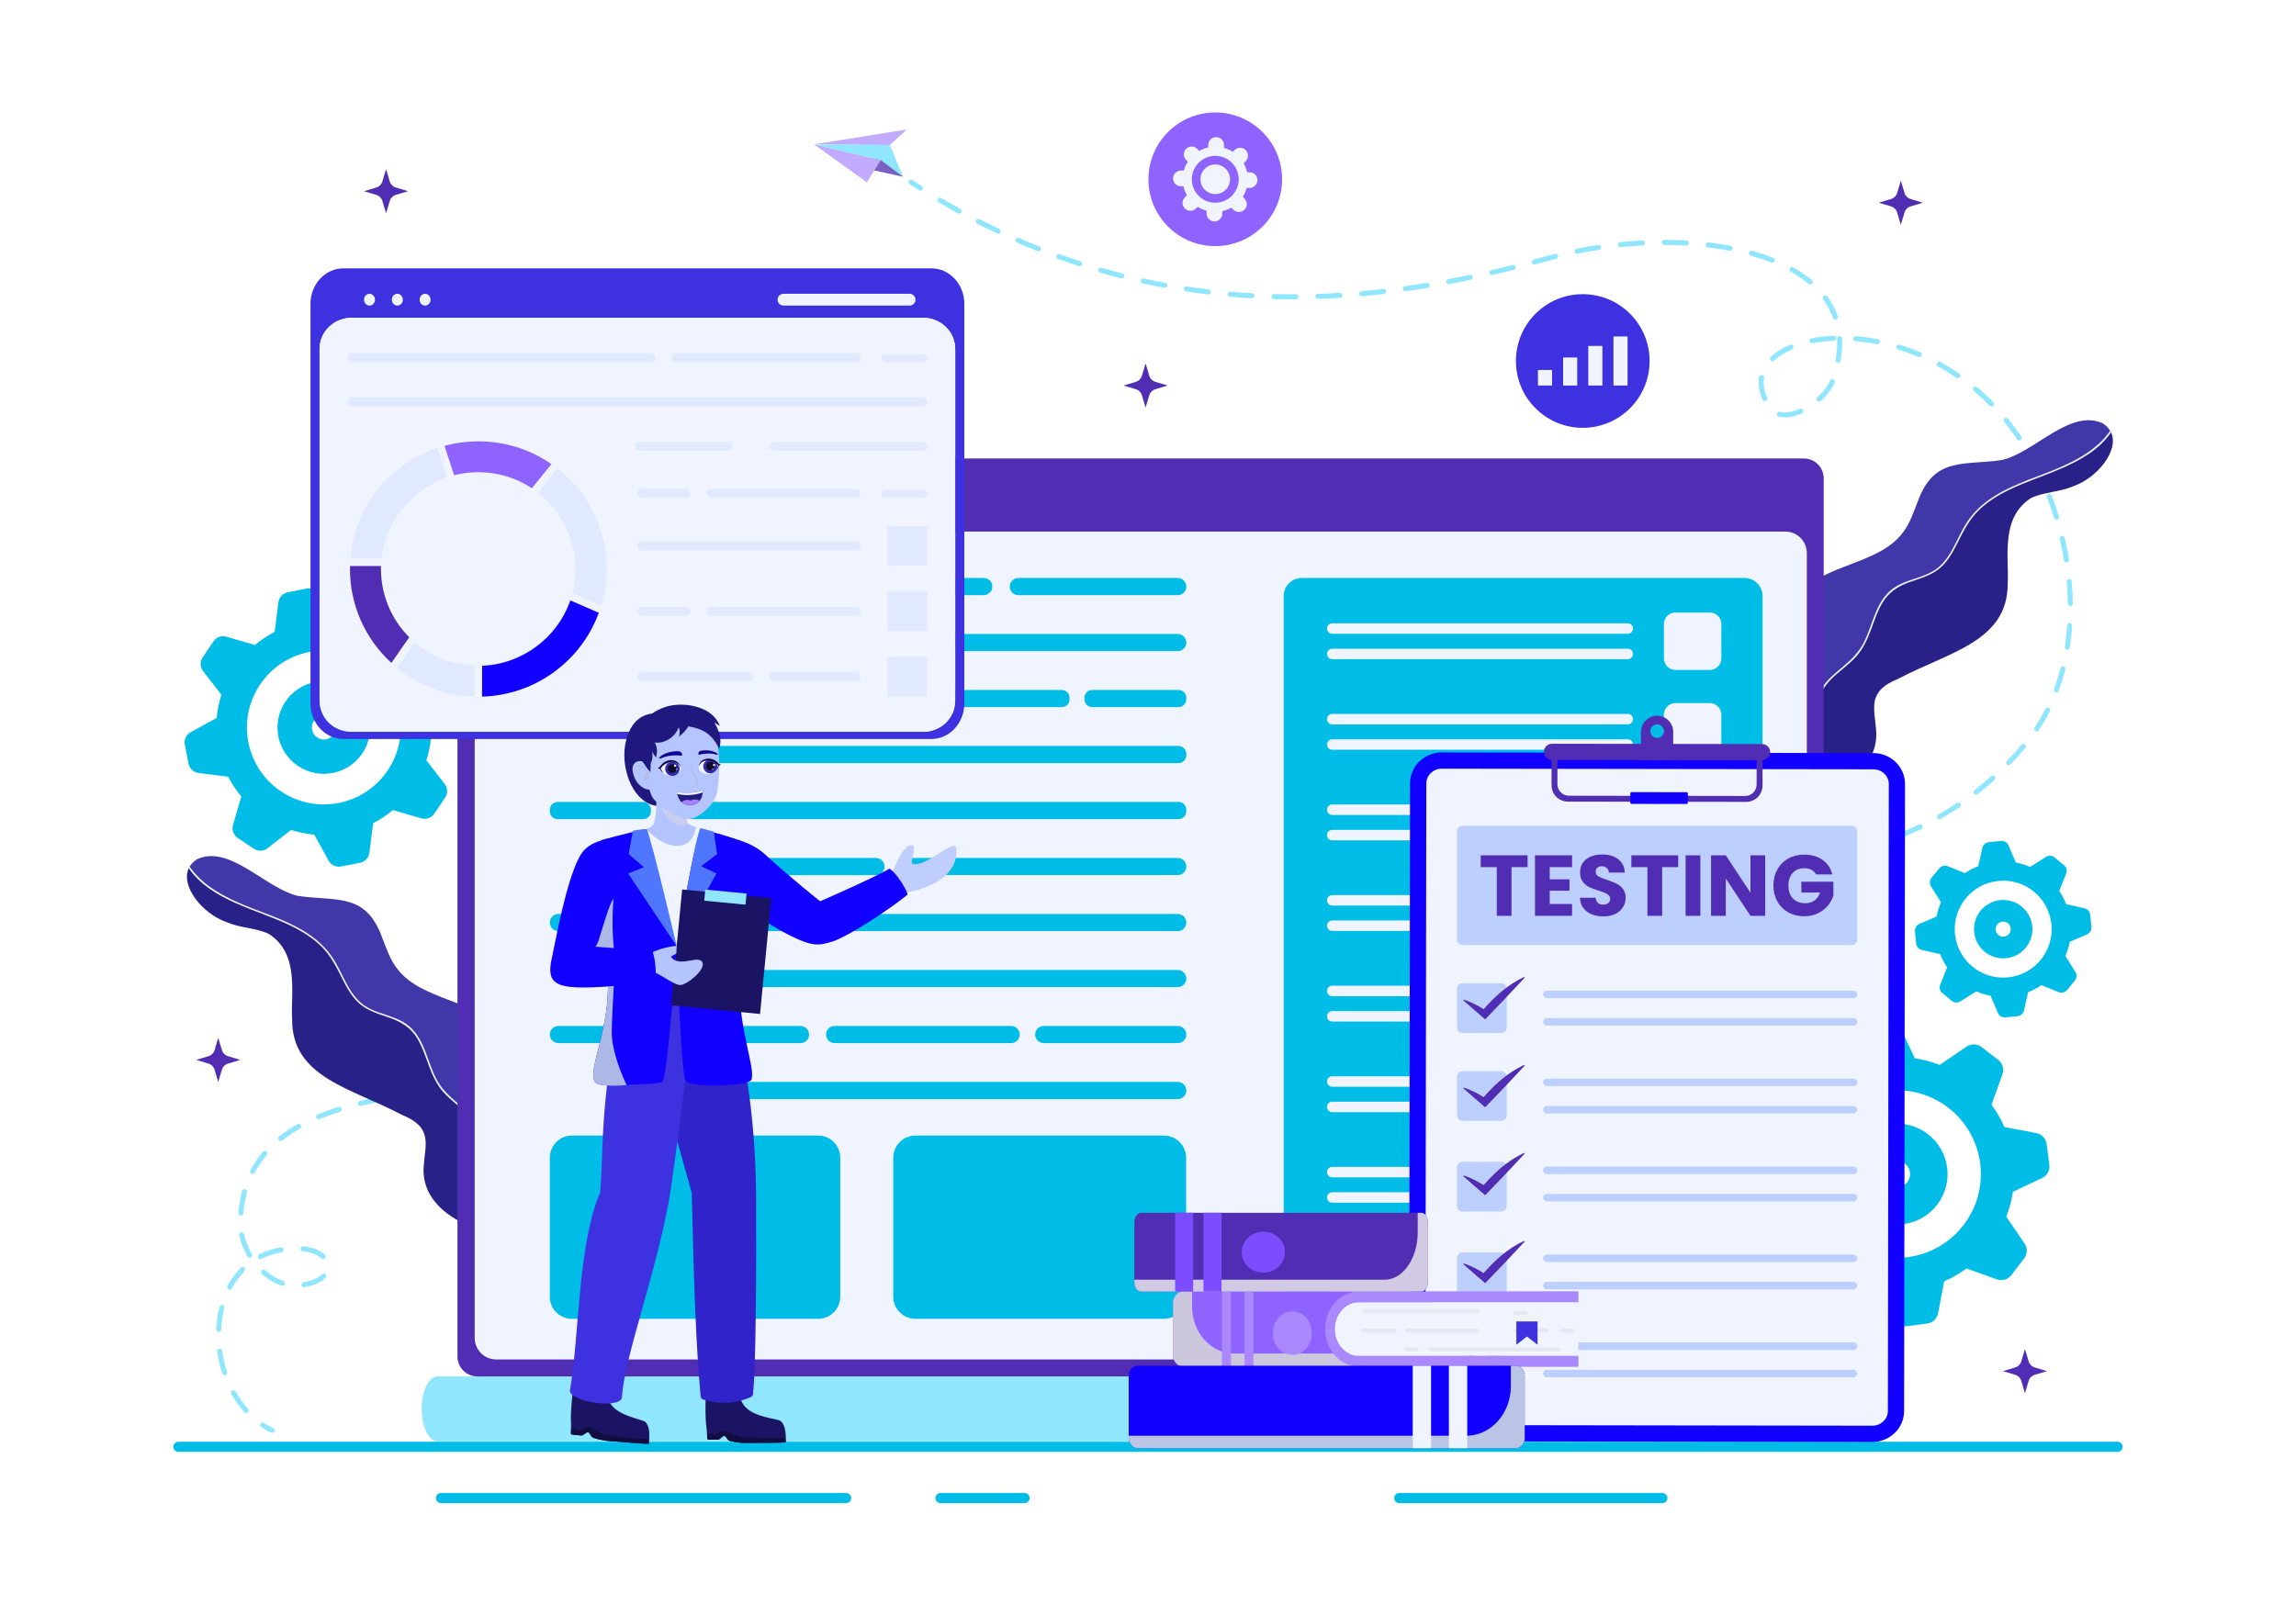
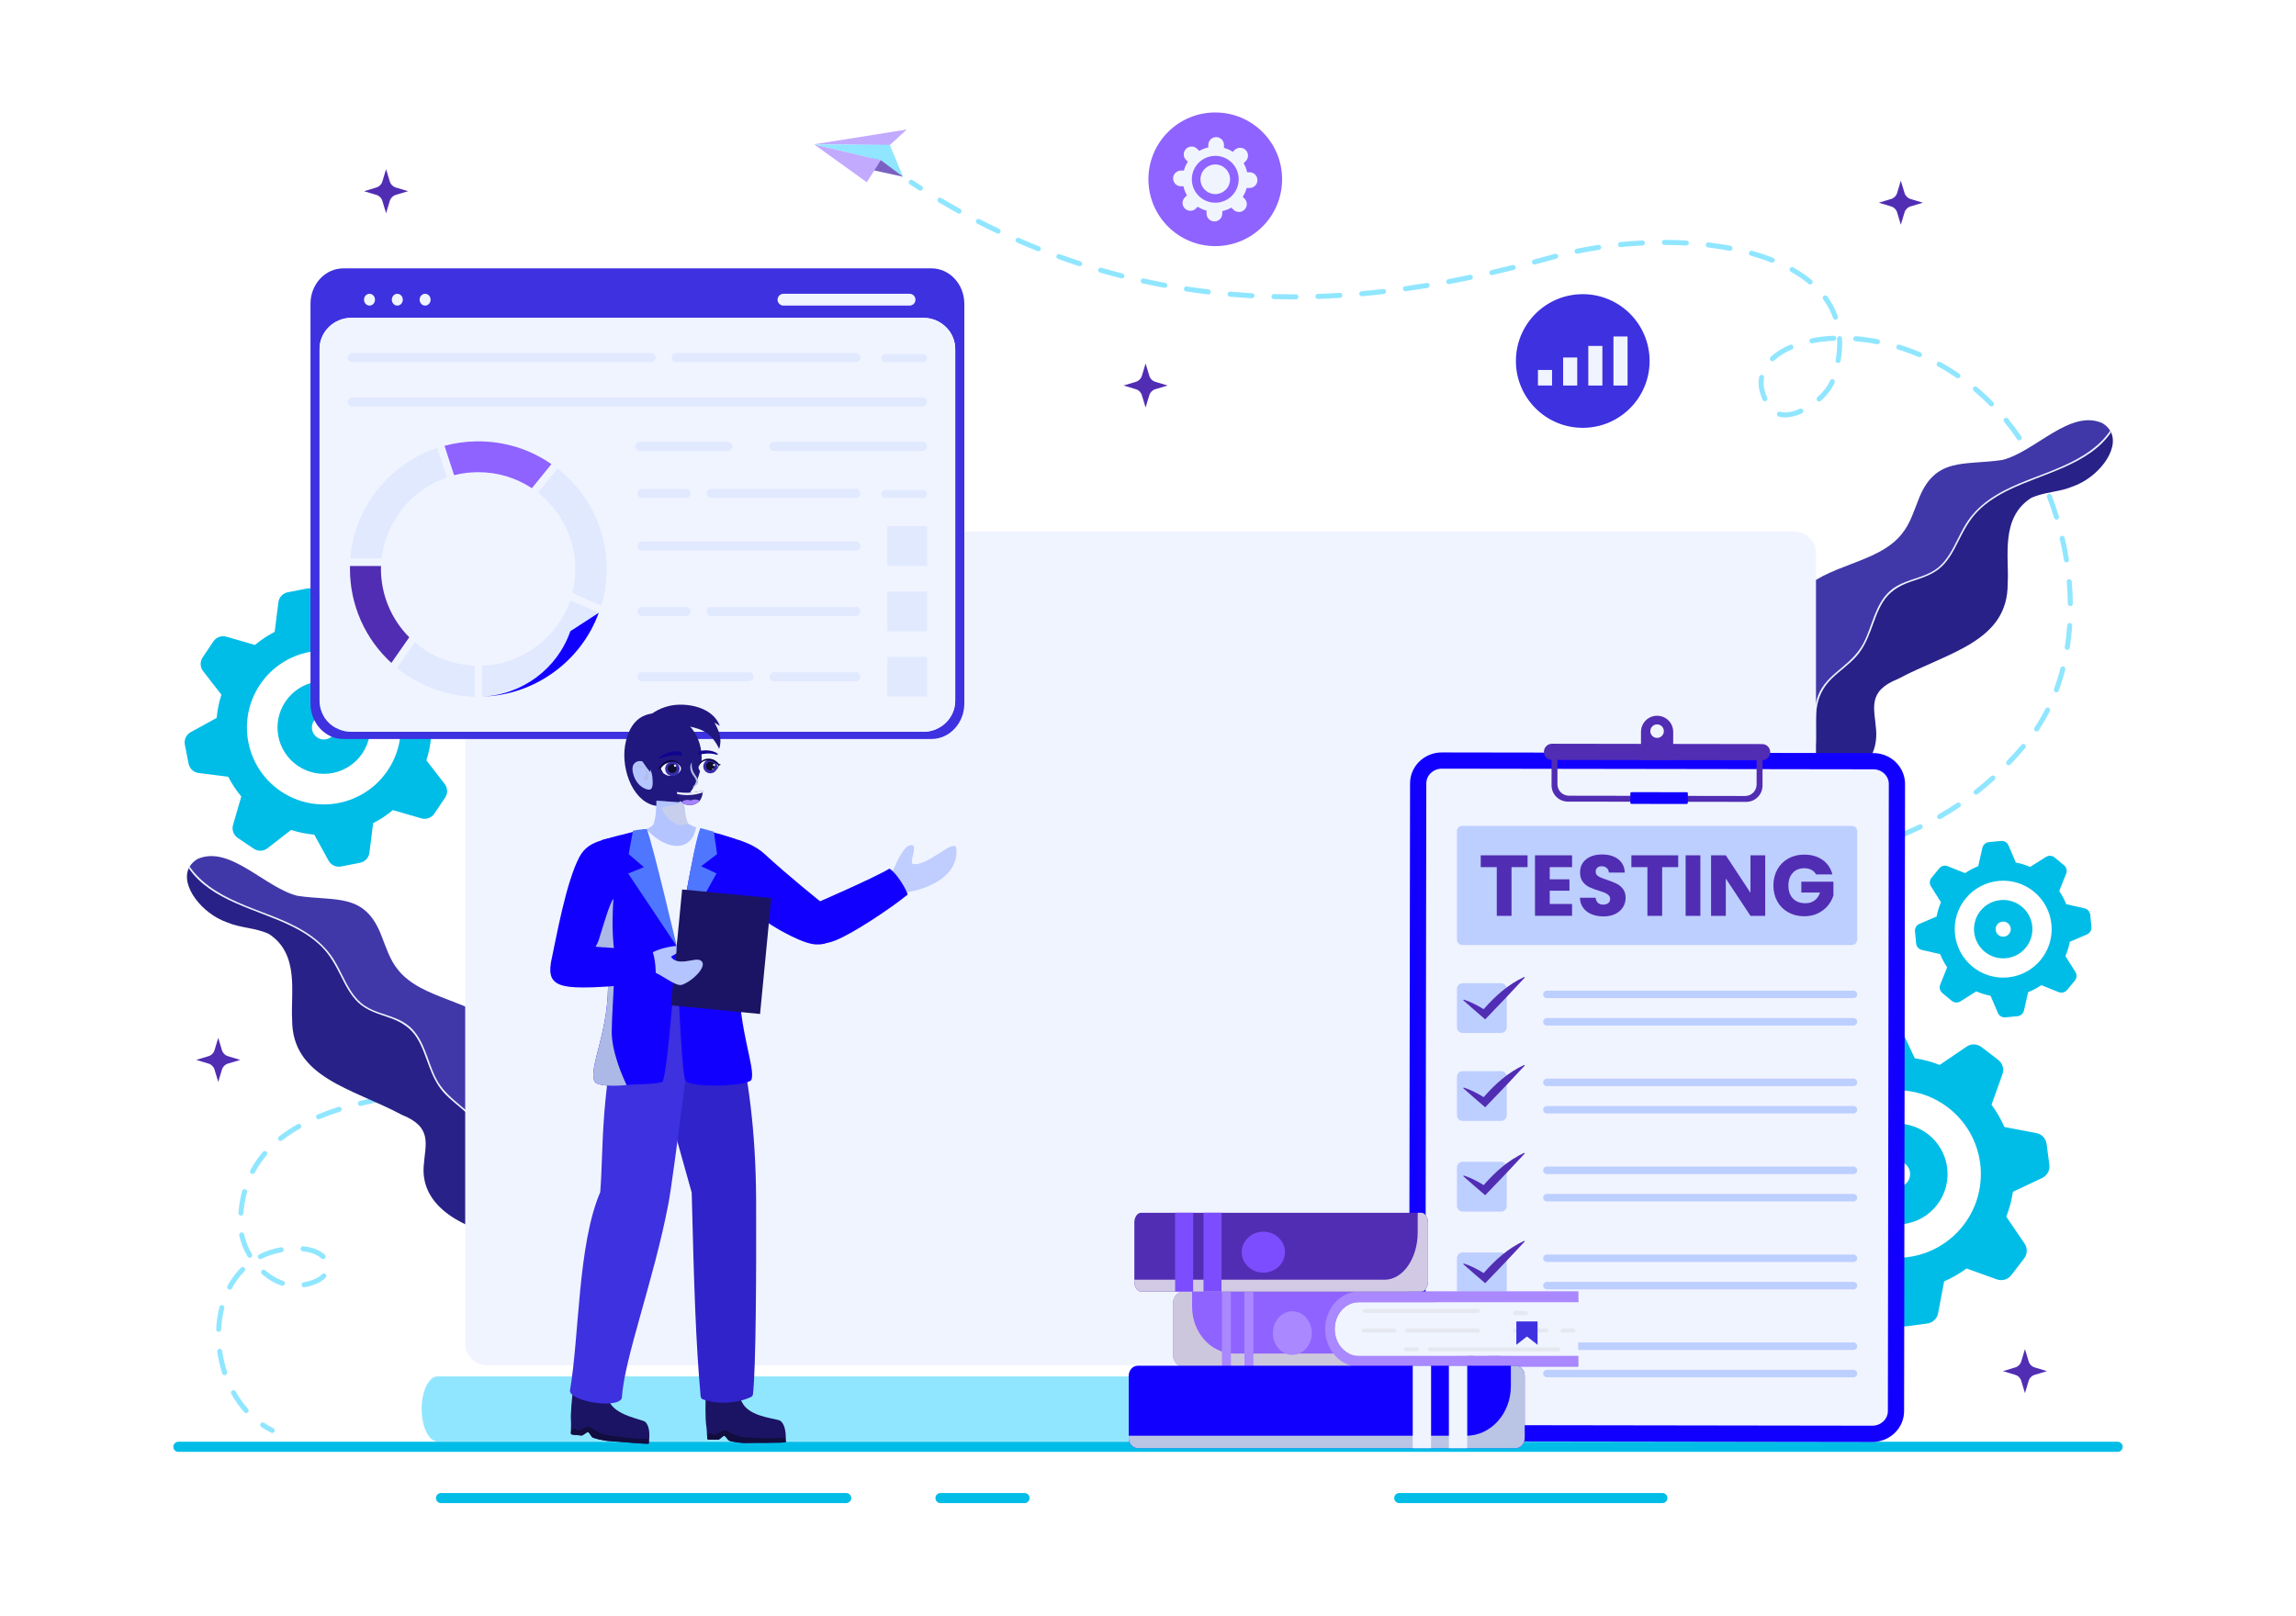
<svg xmlns="http://www.w3.org/2000/svg" xml:space="preserve" id="ApplicationDevelopment" x="0" y="0" enable-background="new 0 0 1364 960" version="1.1" viewBox="0 0 1364 960">
  <path fill="#00bde7" d="M169.55,416.93c-8.49,12.61-5.14,29.73,7.48,38.21c12.62,8.49,29.74,5.14,38.22-7.47    c8.49-12.62,5.14-29.73-7.49-38.22C195.15,400.97,178.04,404.31,169.55,416.93z M186.49,428.33c2.19-3.26,6.62-4.13,9.88-1.93    c3.27,2.2,4.13,6.62,1.93,9.88c-2.19,3.26-6.61,4.13-9.88,1.93C185.16,436.01,184.3,431.59,186.49,428.33z" class="colore4e0ff svgShape" />
  <path fill="#00bde7" d="m126.79 381.12-6.41 9.53c-1.67 2.49-1.56 5.77.28 8.14l10.87 14c-1.46 4.52-2.38 9.14-2.8 13.79l-15.44 8.49c-2.65 1.46-4.05 4.46-3.47 7.43l2.21 11.27c.58 2.94 2.98 5.19 5.95 5.56l17.59 2.22c0 0 0 .01.01.01 2.11 4.14 4.71 8.07 7.76 11.7 0 0 0 0 .01.01l-4.91 16.93c-.84 2.9.29 6.02 2.8 7.71l9.53 6.41c2.49 1.67 5.77 1.56 8.14-.28l14.02-10.88.01.01c4.51 1.46 9.12 2.38 13.76 2.79l8.5 15.45c1.46 2.65 4.46 4.05 7.43 3.47l11.27-2.21c2.94-.58 5.19-2.98 5.56-5.95l2.22-17.58c4.14-2.13 8.09-4.73 11.72-7.77 0 0 0 0 0 0l16.92 4.91c2.9.84 6.02-.29 7.71-2.8l6.41-9.53c1.67-2.49 1.56-5.77-.28-8.14l-10.86-14c1.46-4.53 2.38-9.14 2.8-13.79l15.44-8.49c2.65-1.46 4.05-4.46 3.47-7.43l-2.21-11.27c-.58-2.94-2.98-5.19-5.95-5.56l-17.59-2.22c0 0 0-.01 0-.01-2.13-4.14-4.71-8.07-7.77-11.69 0 0 0 0 0 0l4.92-16.94c.84-2.9-.29-6.02-2.8-7.71l-9.53-6.41c-2.49-1.67-5.77-1.56-8.14.28l-14.01 10.87c0 0 0 0 0 0-4.52-1.45-9.13-2.37-13.77-2.77l-.01-.01-8.5-15.46c-1.46-2.65-4.46-4.05-7.43-3.47l-11.27 2.21c-2.94.58-5.19 2.98-5.56 5.95l-2.22 17.59c-4.14 2.13-8.09 4.73-11.72 7.77 0 0 0 0 0 0l-16.92-4.91C131.6 377.48 128.48 378.61 126.79 381.12zM154.48 406.8c14.09-20.94 42.48-26.51 63.42-12.42 20.94 14.09 26.5 42.49 12.41 63.43s-42.49 26.5-63.43 12.41C145.94 456.14 140.4 427.74 154.48 406.8zM1103.2 679.39c-10.08 13.14-7.59 31.97 5.55 42.05 13.15 10.08 31.98 7.6 42.06-5.54 10.08-13.15 7.59-31.97-5.55-42.05C1132.11 663.77 1113.29 666.24 1103.2 679.39zM1120.85 692.92c2.6-3.4 7.48-4.04 10.87-1.43 3.4 2.61 4.04 7.48 1.43 10.87s-7.47 4.04-10.87 1.43C1118.89 701.19 1118.24 696.32 1120.85 692.92z" class="colore4e0ff svgShape" />
  <path fill="#00bde7" d="m1059.14 637.57-7.61 9.92c-1.99 2.59-2.09 6.17-.25 8.87l10.86 15.96c-1.89 4.82-3.21 9.78-3.97 14.8l-17.36 8.19c-2.98 1.4-4.71 4.57-4.28 7.84l1.64 12.4c.43 3.24 2.88 5.84 6.1 6.45l18.97 3.6c0 0 0 .01.01.01 2.02 4.64 4.58 9.09 7.64 13.25 0 0 0 0 .01.01l-6.48 18.07c-1.11 3.1-.09 6.56 2.52 8.57l9.92 7.61c2.59 1.99 6.17 2.09 8.87.25l15.97-10.88.01.01c4.8 1.89 9.75 3.2 14.77 3.96l8.2 17.37c1.41 2.98 4.57 4.71 7.84 4.28l12.4-1.64c3.24-.43 5.84-2.88 6.45-6.1l3.6-18.96c4.65-2.03 9.11-4.59 13.27-7.66 0 0 0 0 0 0l18.06 6.48c3.1 1.11 6.56.09 8.57-2.52l7.61-9.92c1.99-2.59 2.09-6.17.25-8.87l-10.86-15.95c1.89-4.82 3.21-9.78 3.97-14.8l17.35-8.19c2.98-1.41 4.71-4.57 4.28-7.84l-1.64-12.4c-.43-3.24-2.88-5.84-6.1-6.45l-18.97-3.6c0 0 0-.01 0-.01-2.03-4.65-4.58-9.09-7.65-13.24 0 0 0 0 0 0l6.49-18.09c1.11-3.1.09-6.56-2.52-8.57l-9.92-7.61c-2.59-1.99-6.17-2.09-8.87-.25l-15.96 10.87c0 0 0 0 0 0-4.81-1.88-9.76-3.19-14.78-3.95l-.01-.01-8.2-17.38c-1.41-2.98-4.57-4.71-7.84-4.28l-12.4 1.64c-3.24.43-5.84 2.88-6.45 6.1l-3.6 18.97c-4.64 2.03-9.11 4.59-13.27 7.65 0 0 0 0 0 0l-18.06-6.48C1064.61 633.94 1061.15 634.96 1059.14 637.57zM1087.51 667.35c16.73-21.81 47.97-25.95 69.79-9.22 21.81 16.73 25.94 47.98 9.21 69.8-16.73 21.81-47.98 25.94-69.8 9.21C1074.89 720.41 1070.78 689.17 1087.51 667.35zM1188.41 534.85c-9.54.91-16.53 9.38-15.62 18.91.91 9.54 9.38 16.54 18.92 15.63 9.54-.91 16.53-9.38 15.62-18.92C1206.41 540.94 1197.95 533.94 1188.41 534.85zM1189.63 547.65c2.46-.23 4.66 1.58 4.89 4.04.24 2.47-1.58 4.66-4.04 4.89s-4.66-1.57-4.89-4.04C1185.35 550.08 1187.16 547.89 1189.63 547.65z" class="colore4e0ff svgShape" />
  <path fill="#00bde7" d="M1188.76,499.71l-7.2,0.69c-1.88,0.18-3.44,1.55-3.86,3.39l-2.48,10.89c-2.79,1.1-5.4,2.49-7.83,4.15    l-10.31-4.12c-1.77-0.71-3.79-0.19-5,1.28l-4.61,5.58c-1.2,1.46-1.34,3.52-0.33,5.12l5.95,9.45c0,0,0,0,0,0.01    c-1.17,2.68-2.05,5.52-2.6,8.46c0,0,0,0,0,0l-10.21,4.37c-1.75,0.75-2.82,2.55-2.64,4.44l0.69,7.2c0.18,1.88,1.55,3.44,3.39,3.86    l10.9,2.48l0,0.01c1.09,2.78,2.49,5.39,4.14,7.81l-4.13,10.32c-0.71,1.77-0.19,3.79,1.28,5l5.58,4.61    c1.46,1.2,3.52,1.34,5.12,0.33l9.45-5.95c2.69,1.17,5.54,2.05,8.47,2.6c0,0,0,0,0,0l4.37,10.2c0.75,1.75,2.55,2.82,4.44,2.64    l7.2-0.69c1.88-0.18,3.44-1.55,3.86-3.39l2.48-10.89c2.79-1.1,5.41-2.49,7.83-4.15l10.31,4.12c1.77,0.71,3.79,0.19,5-1.28    l4.61-5.58c1.2-1.46,1.34-3.52,0.33-5.12l-5.95-9.45c0,0,0,0,0-0.01c1.17-2.69,2.05-5.52,2.59-8.46c0,0,0,0,0,0l10.22-4.38    c1.75-0.75,2.82-2.55,2.64-4.44l-0.69-7.2c-0.18-1.88-1.55-3.44-3.39-3.86l-10.89-2.48c0,0,0,0,0,0c-1.1-2.78-2.49-5.39-4.15-7.81    l0-0.01l4.13-10.32c0.71-1.77,0.19-3.79-1.28-5l-5.58-4.61c-1.46-1.2-3.52-1.34-5.12-0.33l-9.45,5.95    c-2.69-1.17-5.54-2.05-8.47-2.6c0,0,0,0,0,0l-4.37-10.2C1192.45,500.59,1190.66,499.53,1188.76,499.71z M1187.32,523.46    c15.83-1.51,29.89,10.09,31.4,25.93c1.51,15.83-10.1,29.89-25.93,31.4c-15.83,1.51-29.89-10.1-31.4-25.93    C1159.88,539.02,1171.49,524.97,1187.32,523.46z" class="colore4e0ff svgShape" />
  <path fill="#91e6ff" d="M161.7 851.47c-.22 0-.45-.05-.66-.15-2-.98-3.95-2.11-5.8-3.34-.69-.46-.87-1.39-.41-2.08.46-.69 1.39-.87 2.08-.41 1.74 1.16 3.58 2.22 5.46 3.14.74.37 1.05 1.26.68 2.01C162.78 851.16 162.25 851.47 161.7 851.47zM146.25 839.67c-.41 0-.82-.17-1.12-.5-2.91-3.24-5.52-6.9-7.75-10.88-.41-.72-.15-1.64.57-2.04.72-.41 1.64-.15 2.04.57 2.13 3.78 4.6 7.26 7.37 10.34.55.62.5 1.57-.11 2.12C146.96 839.55 146.6 839.67 146.25 839.67zM133.45 817.13c-.63 0-1.22-.4-1.42-1.03-1.38-4.19-2.39-8.55-2.99-12.97-.11-.82.46-1.58 1.28-1.69.82-.11 1.58.46 1.69 1.28.58 4.24 1.55 8.42 2.87 12.44.26.79-.17 1.63-.96 1.89C133.77 817.1 133.61 817.13 133.45 817.13zM129.92 791.39c-.02 0-.05 0-.07 0-.83-.04-1.47-.74-1.43-1.57.21-4.55.86-8.99 1.94-13.2.2-.8 1.02-1.29 1.82-1.08.8.2 1.29 1.02 1.08 1.82-1.02 4.01-1.64 8.25-1.85 12.59C131.38 790.77 130.72 791.39 129.92 791.39zM136.48 766.34c-.24 0-.48-.06-.71-.18-.73-.39-1.01-1.3-.62-2.03 2.18-4.08 4.86-7.72 7.95-10.83.58-.59 1.53-.59 2.12-.01.59.58.59 1.53.01 2.12-2.89 2.9-5.39 6.31-7.43 10.13C137.53 766.05 137.01 766.34 136.48 766.34zM180.63 764.92c-.72 0-1.35-.52-1.48-1.25-.14-.82.41-1.59 1.23-1.73 6.19-1.05 9.35-3.19 10.92-4.79.58-.59 1.53-.6 2.12-.03.59.58.6 1.53.03 2.12-2.69 2.76-7.03 4.71-12.56 5.65C180.8 764.92 180.72 764.92 180.63 764.92zM167.76 764.04c-.16 0-.32-.02-.48-.08-4.12-1.38-8.05-3.7-11.68-6.9-.62-.55-.68-1.5-.13-2.12.55-.62 1.5-.68 2.12-.13 3.32 2.93 6.91 5.05 10.65 6.3.79.26 1.21 1.11.95 1.9C168.98 763.64 168.39 764.04 167.76 764.04zM154.68 748.21c-.55 0-1.08-.3-1.34-.82-.37-.74-.08-1.64.66-2.02 3.9-1.98 8.19-3.39 12.76-4.2.82-.15 1.59.4 1.74 1.21.14.82-.4 1.59-1.21 1.74-4.28.76-8.29 2.08-11.93 3.92C155.14 748.16 154.91 748.21 154.68 748.21zM191.98 748.19c-.37 0-.73-.13-1.02-.4-2.4-2.24-6.35-3.75-11.1-4.25-.82-.09-1.42-.83-1.33-1.65.09-.82.83-1.41 1.65-1.33 5.47.58 9.91 2.32 12.83 5.04.61.56.64 1.51.07 2.12C192.78 748.03 192.38 748.19 191.98 748.19zM148.34 747.39c-.51 0-1.01-.26-1.29-.74-2.35-3.98-4.05-8.32-4.93-12.56-.17-.81.35-1.61 1.17-1.77.81-.17 1.6.35 1.77 1.17.81 3.92 2.39 7.95 4.57 11.64.42.71.18 1.63-.53 2.05C148.87 747.32 148.6 747.39 148.34 747.39zM143.14 722.32c-.04 0-.08 0-.12 0-.83-.06-1.44-.78-1.38-1.61.35-4.53 1.09-8.91 2.21-13.01.22-.8 1.05-1.27 1.84-1.05.8.22 1.27 1.04 1.05 1.84-1.07 3.92-1.78 8.11-2.11 12.45C144.57 721.72 143.91 722.32 143.14 722.32zM150.03 697.59c-.24 0-.48-.06-.7-.17-.73-.39-1.01-1.3-.62-2.03 2.04-3.86 4.56-7.54 7.47-10.93.54-.63 1.49-.7 2.12-.16.63.54.7 1.49.16 2.11-2.77 3.23-5.16 6.72-7.1 10.38C151.09 697.3 150.57 697.59 150.03 697.59zM166.7 678c-.44 0-.88-.2-1.18-.57-.51-.65-.4-1.59.25-2.11 3.31-2.61 7.02-5.07 11.02-7.33.72-.41 1.64-.15 2.04.57.41.72.15 1.64-.57 2.04-3.87 2.18-7.45 4.56-10.64 7.07C167.35 677.89 167.03 678 166.7 678zM189.26 665.11c-.59 0-1.14-.35-1.38-.92-.32-.76.04-1.64.81-1.96 3.86-1.61 8.03-3.13 12.39-4.51.79-.25 1.63.19 1.88.98.25.79-.19 1.63-.98 1.88-4.28 1.35-8.36 2.84-12.14 4.41C189.65 665.08 189.45 665.11 189.26 665.11zM214.11 657.16c-.68 0-1.29-.46-1.46-1.15-.19-.81.3-1.62 1.1-1.81 4.07-.99 8.4-1.91 12.86-2.74.82-.15 1.6.39 1.75 1.2.15.81-.39 1.6-1.2 1.75-4.41.82-8.68 1.73-12.7 2.71C214.34 657.15 214.23 657.16 214.11 657.16zM239.79 652.33c-.73 0-1.38-.54-1.48-1.29-.12-.82.45-1.58 1.27-1.7 4.16-.59 8.54-1.14 13.02-1.63.82-.09 1.56.51 1.65 1.33.09.82-.51 1.56-1.33 1.65-4.45.48-8.8 1.03-12.92 1.62C239.93 652.32 239.86 652.33 239.79 652.33zM265.78 649.48c-.77 0-1.43-.59-1.49-1.38-.07-.83.55-1.55 1.37-1.62 4.18-.34 8.58-.65 13.08-.91.83-.07 1.54.58 1.59 1.41.05.83-.58 1.54-1.41 1.58-4.47.26-8.85.57-13.01.91C265.86 649.47 265.82 649.48 265.78 649.48zM291.89 647.91c-.8 0-1.46-.63-1.5-1.44-.03-.83.61-1.53 1.44-1.56 4.19-.17 8.47-.32 13.09-.45.85-.05 1.52.63 1.54 1.46.02.83-.63 1.52-1.46 1.54-4.61.13-8.88.28-13.05.45C291.93 647.91 291.91 647.91 291.89 647.91zM318.03 647.17c-.82 0-1.48-.65-1.5-1.47-.01-.83.65-1.51 1.47-1.53 4.38-.08 8.75-.13 13.12-.18.86-.04 1.51.66 1.52 1.48s-.66 1.51-1.48 1.52c-4.36.05-8.73.1-13.1.18C318.05 647.17 318.04 647.17 318.03 647.17zM344.22 646.89c-.82 0-1.5-.67-1.5-1.49 0-.83.66-1.5 1.49-1.51 3.67-.02 7.33-.04 10.96-.06l2.12-.01c0 0 0 0 .01 0 .83 0 1.5.67 1.5 1.49 0 .83-.66 1.5-1.49 1.51l-2.12.01C351.55 646.85 347.89 646.87 344.22 646.89 344.22 646.89 344.22 646.89 344.22 646.89zM370.37 646.76c-.82 0-1.49-.67-1.5-1.49-.01-.83.66-1.5 1.49-1.51 4.41-.03 8.77-.06 13.07-.12.01 0 .01 0 .02 0 .82 0 1.49.66 1.5 1.48.01.83-.65 1.51-1.48 1.52C379.16 646.69 374.79 646.73 370.37 646.76 370.38 646.76 370.38 646.76 370.37 646.76zM396.53 646.43c-.81 0-1.48-.65-1.5-1.47-.02-.83.64-1.51 1.47-1.53 4.71-.1 8.98-.22 13.05-.38.81-.07 1.52.62 1.55 1.44.03.83-.62 1.52-1.44 1.55-4.09.15-8.38.27-13.1.38C396.55 646.43 396.54 646.43 396.53 646.43zM422.67 645.43c-.79 0-1.45-.61-1.5-1.41-.05-.83.58-1.54 1.41-1.59 4.58-.27 8.95-.6 13-.97.82-.08 1.56.53 1.63 1.36.08.82-.53 1.55-1.36 1.63-4.08.37-8.48.7-13.09.97C422.73 645.43 422.7 645.43 422.67 645.43zM448.71 642.97c-.74 0-1.38-.54-1.48-1.29-.12-.82.46-1.58 1.28-1.69 4.61-.65 8.9-1.41 12.76-2.25.81-.18 1.61.33 1.79 1.14s-.33 1.61-1.14 1.79c-3.93.86-8.3 1.63-12.98 2.29C448.85 642.96 448.78 642.97 448.71 642.97zM474.13 637.15c-.6 0-1.17-.36-1.4-.95-.3-.77.08-1.64.85-1.94 4.03-1.58 8.07-3.18 12.1-4.8.77-.31 1.64.06 1.95.83.31.77-.06 1.64-.83 1.95-4.04 1.62-8.09 3.23-12.13 4.81C474.5 637.12 474.31 637.15 474.13 637.15zM498.32 627.44c-.59 0-1.15-.35-1.39-.93-.31-.77.05-1.64.82-1.96 4.01-1.65 8.02-3.31 12.03-4.99.76-.32 1.64.04 1.96.8.32.76-.04 1.64-.8 1.96-4.02 1.68-8.03 3.35-12.05 5C498.7 627.4 498.51 627.44 498.32 627.44zM522.38 617.38c-.58 0-1.14-.34-1.38-.91-.32-.76.03-1.64.79-1.97 3.99-1.7 7.99-3.4 11.99-5.12.76-.33 1.64.03 1.97.79s-.03 1.64-.79 1.97c-4 1.72-8 3.42-12 5.12C522.77 617.34 522.57 617.38 522.38 617.38zM546.35 607.1c-.58 0-1.13-.34-1.38-.91-.33-.76.02-1.64.78-1.97 3.99-1.72 7.98-3.45 11.97-5.18.76-.33 1.64.02 1.97.78.33.76-.02 1.64-.78 1.97-3.99 1.73-7.99 3.46-11.98 5.18C546.75 607.06 546.55 607.1 546.35 607.1zM570.3 596.72c-.58 0-1.13-.34-1.38-.9-.33-.76.02-1.64.78-1.97 3.99-1.73 7.98-3.46 11.98-5.19.76-.33 1.64.02 1.97.78.33.76-.02 1.64-.78 1.97-4 1.73-7.99 3.46-11.98 5.18C570.7 596.69 570.5 596.72 570.3 596.72zM594.27 586.38c-.58 0-1.14-.34-1.38-.91-.33-.76.03-1.64.79-1.97 4-1.72 8.01-3.43 12.02-5.13.76-.32 1.64.03 1.97.79.32.76-.03 1.64-.79 1.97-4 1.7-8.01 3.41-12 5.12C594.67 586.34 594.47 586.38 594.27 586.38zM618.31 576.18c-.59 0-1.14-.35-1.38-.92-.32-.76.04-1.64.8-1.96 4.02-1.68 8.05-3.35 12.07-5.01.77-.31 1.64.05 1.96.82.31.77-.05 1.64-.82 1.96-4.02 1.65-8.04 3.32-12.06 5C618.7 576.14 618.51 576.18 618.31 576.18zM642.48 566.25c-.59 0-1.16-.36-1.39-.94-.31-.77.06-1.64.83-1.95 4.05-1.63 8.1-3.24 12.16-4.83.77-.3 1.64.08 1.94.85.3.77-.08 1.64-.85 1.94-4.05 1.59-8.09 3.19-12.13 4.82C642.86 566.21 642.67 566.25 642.48 566.25zM666.81 556.72c-.6 0-1.17-.37-1.4-.97-.29-.77.09-1.64.87-1.94 4.16-1.58 8.29-3.12 12.26-4.58.78-.28 1.64.11 1.92.89.29.78-.11 1.64-.89 1.92-3.96 1.45-8.07 2.99-12.23 4.57C667.17 556.69 666.99 556.72 666.81 556.72zM691.36 547.72c-.62 0-1.2-.38-1.41-1-.28-.78.13-1.64.92-1.91 4.17-1.47 8.33-2.9 12.38-4.26.78-.27 1.64.16 1.9.94.26.79-.16 1.64-.94 1.9-4.03 1.36-8.19 2.79-12.34 4.25C691.69 547.69 691.52 547.72 691.36 547.72zM716.13 539.39c-.64 0-1.23-.41-1.43-1.04-.25-.79.18-1.63.97-1.88 4.2-1.34 8.41-2.64 12.51-3.87.79-.24 1.63.21 1.87 1.01.24.79-.21 1.63-1.01 1.87-4.08 1.22-8.28 2.52-12.46 3.86C716.44 539.37 716.28 539.39 716.13 539.39zM741.17 531.89c-.66 0-1.26-.43-1.44-1.1-.22-.8.24-1.62 1.04-1.85 4.23-1.18 8.49-2.33 12.65-3.4.8-.21 1.62.28 1.83 1.08.21.8-.28 1.62-1.08 1.83-4.14 1.07-8.38 2.21-12.59 3.38C741.44 531.87 741.31 531.89 741.17 531.89zM766.48 525.37c-.68 0-1.3-.47-1.46-1.16-.19-.81.31-1.61 1.12-1.8 4.28-1 8.58-1.96 12.78-2.85.81-.17 1.61.35 1.78 1.16.17.81-.35 1.61-1.16 1.78-4.19.88-8.46 1.83-12.72 2.83C766.71 525.35 766.59 525.37 766.48 525.37zM792.04 520c-.71 0-1.34-.5-1.47-1.23-.15-.81.39-1.6 1.2-1.75 4.31-.8 8.65-1.54 12.91-2.21.82-.13 1.59.43 1.72 1.25.13.82-.43 1.59-1.25 1.71-4.23.67-8.54 1.41-12.83 2.2C792.22 519.99 792.13 520 792.04 520zM1009.02 516.07c-2.88 0-5.77-.02-8.67-.05-.83-.01-1.49-.69-1.48-1.52.01-.82.68-1.48 1.5-1.48.01 0 .01 0 .02 0 4.37.04 8.71.06 13.03.03 0 0 .01 0 .01 0 .82 0 1.49.67 1.5 1.49 0 .83-.66 1.5-1.49 1.51C1011.96 516.07 1010.49 516.07 1009.02 516.07zM817.82 515.94c-.74 0-1.39-.55-1.49-1.31-.11-.82.47-1.57 1.3-1.68 4.34-.56 8.71-1.06 13-1.49.83-.09 1.56.52 1.64 1.34.08.82-.52 1.56-1.34 1.64-4.26.42-8.6.92-12.92 1.48C817.95 515.94 817.89 515.94 817.82 515.94zM1026.47 515.85c-.81 0-1.48-.65-1.5-1.46-.02-.83.63-1.52 1.46-1.54 4.45-.12 8.83-.28 13.01-.5.82-.03 1.53.59 1.57 1.42.04.83-.59 1.53-1.42 1.57-4.2.21-8.6.38-13.08.5C1026.49 515.85 1026.48 515.85 1026.47 515.85zM987.3 515.81c-.01 0-.02 0-.03 0-4.33-.1-8.69-.22-13.07-.35-.83-.03-1.48-.72-1.45-1.54.03-.83.69-1.52 1.55-1.45 4.37.13 8.72.25 13.04.35.83.02 1.48.71 1.47 1.53C988.78 515.16 988.11 515.81 987.3 515.81zM961.2 515.02c-.02 0-.04 0-.06 0-4.33-.16-8.68-.32-13.05-.49-.83-.03-1.47-.73-1.44-1.56.03-.83.74-1.45 1.56-1.44 4.37.17 8.72.33 13.05.49.83.03 1.47.73 1.44 1.55C962.66 514.38 962 515.02 961.2 515.02zM1052.54 514.51c-.77 0-1.43-.59-1.49-1.38-.07-.83.55-1.55 1.37-1.62 4.41-.36 8.77-.78 12.94-1.27.83-.1 1.57.49 1.66 1.32.1.82-.49 1.57-1.32 1.66-4.21.49-8.59.92-13.04 1.28C1052.62 514.5 1052.58 514.51 1052.54 514.51zM935.1 514.03c-.02 0-.04 0-.06 0-4.33-.16-8.68-.32-13.05-.47-.83-.03-1.48-.72-1.45-1.55.03-.81.69-1.45 1.5-1.45.02 0 .03 0 .05 0 4.37.15 8.72.3 13.06.47.83.03 1.47.73 1.44 1.55C936.56 513.4 935.9 514.03 935.1 514.03zM843.77 513.35c-.78 0-1.44-.61-1.5-1.4-.06-.83.57-1.54 1.39-1.6 4.34-.3 8.74-.54 13.06-.7.83-.04 1.52.62 1.56 1.44.03.83-.61 1.52-1.44 1.56-4.29.16-8.65.39-12.96.69C843.84 513.35 843.81 513.35 843.77 513.35zM908.99 513.17c-.01 0-.03 0-.04 0-4.33-.12-8.68-.22-13.04-.3-.83-.02-1.49-.7-1.47-1.53.01-.82.68-1.47 1.5-1.47.01 0 .02 0 .03 0 4.37.08 8.73.18 13.07.3.83.02 1.48.71 1.46 1.54C910.47 512.52 909.8 513.17 908.99 513.17zM882.89 512.54c-.01 0-.03 0-.04 0-3.7-.11-7.46-.16-11.17-.16l-1.83 0c0 0 0 0-.01 0-.83 0-1.5-.67-1.5-1.49 0-.83.66-1.5 1.49-1.51l1.85 0c3.74 0 7.53.05 11.26.16.83.02 1.48.71 1.46 1.54C884.36 511.9 883.69 512.54 882.89 512.54zM1078.46 511.46c-.73 0-1.36-.53-1.48-1.27-.13-.82.43-1.59 1.25-1.72 4.36-.69 8.65-1.47 12.77-2.32.81-.17 1.61.35 1.77 1.17.17.81-.35 1.61-1.17 1.77-4.16.86-8.51 1.65-12.91 2.34C1078.62 511.46 1078.54 511.46 1078.46 511.46zM1104.01 506.17c-.67 0-1.27-.45-1.45-1.12-.21-.8.27-1.62 1.07-1.83 4.22-1.11 8.41-2.33 12.44-3.65.79-.25 1.63.17 1.89.96.26.79-.17 1.63-.96 1.89-4.08 1.33-8.33 2.57-12.61 3.7C1104.26 506.15 1104.14 506.17 1104.01 506.17zM1128.8 498.06c-.6 0-1.16-.36-1.39-.95-.31-.77.07-1.64.84-1.95 4.03-1.6 8.02-3.35 11.85-5.2.74-.36 1.64-.04 2 .7.36.75.04 1.64-.7 2-3.9 1.87-7.95 3.65-12.04 5.28C1129.18 498.03 1128.99 498.06 1128.8 498.06zM1152.31 486.76c-.52 0-1.03-.27-1.3-.76-.41-.72-.16-1.64.56-2.05 3.74-2.14 7.44-4.43 10.99-6.82.69-.46 1.62-.28 2.08.41.46.69.28 1.62-.41 2.08-3.61 2.43-7.37 4.77-11.18 6.94C1152.81 486.7 1152.56 486.76 1152.31 486.76zM1173.94 472.21c-.44 0-.89-.2-1.18-.57-.51-.65-.4-1.6.26-2.11 3.36-2.63 6.69-5.44 9.89-8.34.61-.56 1.56-.51 2.12.11.56.61.51 1.56-.11 2.12-3.26 2.95-6.64 5.8-10.05 8.48C1174.59 472.11 1174.26 472.21 1173.94 472.21zM1193.28 454.73c-.38 0-.75-.14-1.04-.42-.6-.58-.61-1.52-.04-2.12 2.95-3.05 5.87-6.28 8.69-9.6.54-.63 1.48-.71 2.11-.17.63.54.71 1.48.17 2.11-2.86 3.37-5.83 6.64-8.82 9.74C1194.06 454.58 1193.67 454.73 1193.28 454.73zM1209.92 434.67c-.29 0-.57-.08-.83-.25-.69-.46-.88-1.39-.42-2.08 2.34-3.52 4.51-7.26 6.45-11.13.37-.74 1.27-1.04 2.01-.67.74.37 1.04 1.27.67 2.01-1.99 3.97-4.23 7.82-6.63 11.44C1210.88 434.44 1210.41 434.67 1209.92 434.67zM1221.64 411.42c-.17 0-.35-.03-.52-.09-.78-.29-1.18-1.15-.89-1.93 1.46-3.96 2.74-8.1 3.81-12.31.2-.8 1.02-1.29 1.82-1.08.8.2 1.29 1.02 1.08 1.82-1.1 4.31-2.41 8.55-3.91 12.61C1222.83 411.04 1222.25 411.42 1221.64 411.42zM1228.12 386.17c-.08 0-.16-.01-.23-.02-.82-.13-1.38-.9-1.25-1.71.65-4.18 1.14-8.5 1.43-12.84.06-.83.78-1.46 1.6-1.39.83.06 1.45.77 1.39 1.6-.3 4.43-.8 8.83-1.46 13.1C1229.48 385.65 1228.85 386.17 1228.12 386.17zM1229.93 360.16c-.82 0-1.49-.66-1.5-1.48-.05-4.25-.27-8.6-.65-12.92-.07-.83.54-1.55 1.36-1.63.82-.07 1.55.54 1.63 1.36.39 4.4.61 8.82.66 13.15.01.83-.65 1.51-1.48 1.52C1229.94 360.16 1229.93 360.16 1229.93 360.16zM1227.65 334.18c-.72 0-1.36-.52-1.48-1.26-.68-4.22-1.52-8.5-2.51-12.7-.19-.81.31-1.61 1.12-1.8.81-.18 1.61.31 1.8 1.12 1 4.27 1.85 8.61 2.55 12.91.13.82-.42 1.59-1.24 1.72C1227.81 334.18 1227.73 334.18 1227.65 334.18zM1221.72 308.78c-.64 0-1.24-.41-1.43-1.06-1.26-4.11-2.68-8.23-4.22-12.24-.3-.77.09-1.64.86-1.94.78-.3 1.64.09 1.94.86 1.56 4.07 3.01 8.26 4.29 12.44.24.79-.2 1.63-.99 1.87C1222.02 308.75 1221.87 308.78 1221.72 308.78zM1212.38 284.42c-.57 0-1.11-.32-1.36-.87-.5-1.07-1-2.13-1.52-3.18-1.38-2.83-2.85-5.64-4.37-8.33-.41-.72-.15-1.64.57-2.04.72-.41 1.64-.15 2.04.57 1.54 2.75 3.04 5.6 4.45 8.49.52 1.07 1.04 2.15 1.54 3.24.35.75.02 1.64-.73 1.99C1212.81 284.37 1212.59 284.42 1212.38 284.42zM1199.59 261.7c-.48 0-.95-.23-1.24-.66-2.43-3.58-5.02-7.07-7.71-10.36-.52-.64-.43-1.59.21-2.11.64-.52 1.59-.43 2.11.21 2.74 3.36 5.39 6.92 7.87 10.58.46.69.29 1.62-.4 2.08C1200.17 261.61 1199.88 261.7 1199.59 261.7zM1060.48 248.05c-1.32 0-2.58-.16-3.74-.48-.8-.22-1.27-1.04-1.05-1.84.22-.8 1.05-1.27 1.84-1.05 3.08.84 7.23.21 11.67-1.78.76-.34 1.64 0 1.98.76.34.76 0 1.64-.76 1.98C1066.86 247.24 1063.51 248.05 1060.48 248.05zM1183.1 241.51c-.39 0-.78-.15-1.07-.45-3.02-3.07-6.21-6.02-9.47-8.76-.63-.53-.72-1.48-.18-2.11.53-.63 1.48-.72 2.11-.18 3.34 2.8 6.6 5.81 9.68 8.96.58.59.57 1.54-.02 2.12C1183.86 241.36 1183.48 241.51 1183.1 241.51zM1080.69 238.6c-.41 0-.82-.17-1.12-.5-.55-.62-.5-1.56.11-2.12 3.58-3.22 6.22-6.68 7.44-9.75.31-.77 1.18-1.14 1.95-.84.77.31 1.15 1.18.84 1.95-1.39 3.5-4.31 7.36-8.23 10.88C1081.4 238.48 1081.04 238.6 1080.69 238.6zM1048.51 238.43c-.56 0-1.1-.32-1.36-.86-1.6-3.42-2.42-6.81-2.42-10.08 0-1.18.11-2.36.32-3.51.15-.81.93-1.35 1.75-1.2.81.15 1.35.93 1.2 1.75-.18.97-.27 1.96-.27 2.97 0 2.82.72 5.79 2.13 8.81.35.75.03 1.64-.72 2C1048.94 238.39 1048.72 238.43 1048.51 238.43zM1163.13 224.76c-.29 0-.59-.08-.85-.26-3.54-2.42-7.24-4.7-10.99-6.75-.73-.4-.99-1.31-.59-2.04.4-.73 1.31-.99 2.04-.59 3.84 2.1 7.62 4.43 11.24 6.91.68.47.86 1.4.39 2.08C1164.08 224.53 1163.61 224.76 1163.13 224.76zM1091.97 215.71c-.09 0-.18-.01-.27-.02-.82-.15-1.36-.93-1.21-1.74.62-3.45.94-6.84.94-10.07 0-.87-.02-1.73-.07-2.58-.04-.83.59-1.53 1.42-1.58.83-.04 1.53.59 1.58 1.42.05.9.07 1.82.07 2.73 0 3.41-.33 6.98-.98 10.6C1093.32 215.2 1092.68 215.71 1091.97 215.71zM1052.95 214.66c-.4 0-.8-.16-1.09-.47-.57-.6-.54-1.55.07-2.12 3-2.81 6.84-5.23 11.44-7.19.76-.32 1.64.03 1.97.79.33.76-.03 1.64-.79 1.97-4.27 1.82-7.82 4.05-10.56 6.62C1053.69 214.53 1053.32 214.66 1052.95 214.66zM1140.27 212.23c-.2 0-.39-.04-.58-.12-3.95-1.68-8.03-3.17-12.11-4.42-.79-.24-1.24-1.08-.99-1.88s1.09-1.23 1.88-.99c4.18 1.29 8.35 2.81 12.4 4.53.76.32 1.12 1.2.8 1.97C1141.41 211.89 1140.85 212.23 1140.27 212.23zM1115.36 204.57c-.1 0-.19-.01-.29-.03-4.26-.83-8.55-1.43-12.76-1.78-.83-.07-1.44-.79-1.37-1.62.07-.83.79-1.43 1.62-1.37 4.32.35 8.73.97 13.09 1.82.81.16 1.34.95 1.18 1.76C1116.69 204.07 1116.06 204.57 1115.36 204.57zM1076.43 204.01c-.7 0-1.33-.5-1.47-1.21-.16-.81.37-1.6 1.18-1.76 4.16-.82 8.59-1.34 13.18-1.54.81-.05 1.53.61 1.56 1.43s-.61 1.53-1.43 1.56c-4.44.19-8.72.69-12.73 1.48C1076.62 204 1076.52 204.01 1076.43 204.01zM1090.39 189.98c-.62 0-1.2-.39-1.42-1-1.37-3.91-3.35-7.64-5.86-11.09-.49-.67-.34-1.61.33-2.1.67-.49 1.61-.34 2.1.33 2.69 3.69 4.8 7.68 6.27 11.86.27.78-.14 1.64-.92 1.91C1090.72 189.95 1090.55 189.98 1090.39 189.98zM767.92 177.89c-3.69 0-7.44-.05-11.12-.14-.83-.02-1.48-.71-1.46-1.54.02-.81.69-1.46 1.5-1.46.01 0 .03 0 .04 0 3.67.09 7.38.14 11.05.14l1.96 0c0 0 0 0 .01 0 .83 0 1.5.67 1.5 1.49 0 .83-.67 1.5-1.49 1.51L767.92 177.89zM782.93 177.63c-.81 0-1.47-.64-1.5-1.45-.03-.83.62-1.52 1.45-1.55 4.28-.14 8.65-.35 13-.62.83-.05 1.54.58 1.59 1.41.05.83-.58 1.54-1.41 1.59-4.38.27-8.78.48-13.08.62C782.97 177.63 782.95 177.63 782.93 177.63zM743.79 177.22c-.03 0-.06 0-.08 0-4.37-.24-8.77-.56-13.07-.93-.83-.07-1.44-.8-1.36-1.62.07-.83.79-1.45 1.62-1.36 4.27.37 8.64.68 12.97.92.83.05 1.46.75 1.41 1.58C745.24 176.6 744.58 177.22 743.79 177.22zM808.99 176.04c-.77 0-1.42-.59-1.49-1.37-.07-.83.54-1.55 1.36-1.63 4.29-.38 8.64-.82 12.95-1.32.81-.1 1.57.5 1.66 1.32.09.82-.5 1.57-1.32 1.66-4.33.5-8.71.94-13.03 1.33C809.08 176.04 809.04 176.04 808.99 176.04zM717.78 174.95c-.06 0-.12 0-.18-.01-4.32-.51-8.69-1.11-12.98-1.76-.82-.12-1.38-.89-1.26-1.71.12-.82.89-1.38 1.71-1.26 4.26.65 8.6 1.23 12.89 1.74.82.1 1.41.84 1.31 1.67C719.18 174.39 718.53 174.95 717.78 174.95zM834.93 173.06c-.74 0-1.38-.54-1.48-1.29-.12-.82.46-1.58 1.28-1.69 4.23-.59 8.56-1.25 12.87-1.96.81-.13 1.59.42 1.72 1.24.13.82-.42 1.59-1.24 1.72-4.33.71-8.69 1.38-12.94 1.97C835.07 173.06 835 173.06 834.93 173.06zM691.97 171.04c-.09 0-.18-.01-.27-.03-4.29-.79-8.61-1.67-12.84-2.6-.81-.18-1.32-.98-1.14-1.79.18-.81.97-1.33 1.79-1.14 4.2.92 8.49 1.79 12.75 2.58.81.15 1.35.93 1.2 1.75C693.31 170.53 692.68 171.04 691.97 171.04zM1075.38 169.05c-.34 0-.68-.11-.96-.35-3.09-2.59-6.63-5.01-10.53-7.21-.72-.41-.98-1.32-.57-2.04.41-.72 1.32-.98 2.04-.57 4.05 2.29 7.75 4.81 10.98 7.52.64.53.72 1.48.19 2.11C1076.24 168.87 1075.81 169.05 1075.38 169.05zM860.69 168.83c-.71 0-1.34-.5-1.47-1.22-.15-.81.38-1.6 1.2-1.75 4.22-.79 8.52-1.65 12.77-2.54.81-.17 1.61.35 1.78 1.16s-.35 1.61-1.16 1.78c-4.28.9-8.6 1.76-12.84 2.55C860.88 168.83 860.79 168.83 860.69 168.83zM666.48 165.45c-.12 0-.25-.01-.37-.05-4.21-1.07-8.46-2.22-12.65-3.43-.8-.23-1.25-1.06-1.02-1.86.23-.8 1.06-1.26 1.86-1.02 4.15 1.2 8.37 2.35 12.55 3.41.8.2 1.29 1.02 1.08 1.82C667.76 164.99 667.15 165.45 666.48 165.45zM886.25 163.48c-.68 0-1.3-.47-1.46-1.16-.19-.81.32-1.61 1.13-1.8 4.11-.94 8.37-1.97 12.67-3.04.8-.2 1.62.29 1.82 1.09.2.8-.29 1.62-1.09 1.82-4.32 1.07-8.6 2.1-12.72 3.05C886.48 163.47 886.36 163.48 886.25 163.48zM641.4 158.19c-.15 0-.31-.02-.46-.07-4.13-1.34-8.3-2.78-12.39-4.26-.78-.28-1.18-1.14-.9-1.92.28-.78 1.14-1.18 1.92-.9 4.06 1.47 8.2 2.89 12.3 4.23.79.26 1.22 1.1.96 1.89C642.62 157.79 642.03 158.19 641.4 158.19zM911.59 157.19c-.66 0-1.27-.44-1.45-1.12-.21-.8.27-1.62 1.07-1.83 3.56-.94 7.04-1.89 10.43-2.83.72-.2 1.44-.4 2.17-.59.8-.21 1.62.26 1.83 1.07.21.8-.26 1.62-1.06 1.83-.72.19-1.43.38-2.14.58-3.41.94-6.89 1.89-10.46 2.84C911.85 157.17 911.72 157.19 911.59 157.19zM1052.84 156.11c-.18 0-.37-.03-.55-.11-3.82-1.51-7.93-2.88-12.23-4.08-.8-.22-1.26-1.05-1.04-1.85.22-.8 1.05-1.26 1.85-1.04 4.4 1.23 8.61 2.63 12.53 4.18.77.3 1.15 1.18.84 1.95C1054 155.75 1053.43 156.11 1052.84 156.11zM936.9 150.78c-.7 0-1.32-.49-1.47-1.2-.17-.81.35-1.6 1.17-1.77 4.22-.87 8.57-1.65 12.93-2.31.82-.12 1.58.44 1.71 1.26s-.44 1.58-1.26 1.71c-4.3.65-8.6 1.42-12.77 2.28C937.1 150.77 937 150.78 936.9 150.78zM616.86 149.31c-.19 0-.37-.03-.56-.11-4.04-1.61-8.11-3.31-12.09-5.05-.76-.33-1.11-1.22-.77-1.97.33-.76 1.22-1.11 1.98-.77 3.95 1.73 7.99 3.42 12 5.01.77.31 1.14 1.18.84 1.95C618.02 148.95 617.45 149.31 616.86 149.31zM1027.74 149.02c-.09 0-.19-.01-.28-.03-4.12-.78-8.43-1.44-12.8-1.96-.82-.1-1.41-.84-1.31-1.67s.85-1.42 1.67-1.31c4.45.52 8.82 1.2 13.01 1.99.81.16 1.35.94 1.19 1.75C1029.08 148.52 1028.45 149.02 1027.74 149.02zM962.71 146.85c-.76 0-1.41-.58-1.49-1.35-.08-.82.52-1.56 1.34-1.64 4.35-.44 8.75-.77 13.09-.99.84-.02 1.53.6 1.57 1.42s-.6 1.53-1.42 1.57c-4.29.22-8.65.55-12.94.98C962.81 146.84 962.76 146.85 962.71 146.85zM1001.83 145.91c-.03 0-.06 0-.09 0-4.24-.24-8.6-.37-12.97-.37-.83 0-1.5-.67-1.5-1.5s.67-1.5 1.5-1.5c0 0 0 0 0 0 4.42.01 8.84.13 13.13.38.83.05 1.46.76 1.41 1.58C1003.28 145.3 1002.62 145.91 1001.83 145.91zM592.94 138.86c-.22 0-.44-.05-.64-.15-3.91-1.86-7.86-3.81-11.74-5.81-.74-.38-1.03-1.28-.65-2.02s1.28-1.03 2.02-.65c3.86 1.98 7.78 3.92 11.66 5.76.75.36 1.07 1.25.71 2C594.03 138.54 593.5 138.86 592.94 138.86zM569.72 126.93c-.25 0-.49-.06-.72-.19-3.78-2.09-7.61-4.28-11.36-6.51-.71-.42-.95-1.34-.53-2.05.42-.71 1.34-.95 2.06-.53 3.73 2.21 7.53 4.39 11.29 6.47.73.4.99 1.31.59 2.04C570.76 126.65 570.25 126.93 569.72 126.93zM546.77 113.31c-.27 0-.55-.08-.8-.23-1.83-1.16-3.65-2.34-5.48-3.53-.69-.45-.89-1.38-.43-2.08.45-.69 1.38-.89 2.08-.43 1.82 1.19 3.63 2.36 5.45 3.51.7.44.91 1.37.46 2.07C547.76 113.07 547.27 113.31 546.77 113.31z" class="colora487d9 svgShape" />
  <path fill="#4038a8" d="M236.41,576.22c14.27,18.08,45.45,17.84,61.08,35.6c8.58,10.57,5.74,23.01,5.63,34.54     c1.63,20.74,4.67,43.91,17.29,64.05c6.45,9.01,16.18,16.68,20.88,26.22c-9.43,1.36-21.03,1.43-32.72-0.14     c-0.25-0.19-0.51-0.4-0.76-0.6c-9.68-7.88-17.46-18.45-19.03-31.11c-1.43-11.52,1.68-24.04-3.71-34.84     c-2.95-5.91-8.19-10.16-13.16-14.31c-5.12-4.29-9.8-8.72-12.88-14.75c-5.14-10.04-6.72-22.66-15.42-30.56     c-5.31-4.82-12.41-6.44-18.97-8.82c-3.67-1.33-7.24-2.98-10.22-5.54c-2.54-2.19-4.61-4.85-6.38-7.68     c-3.5-5.59-5.95-11.76-9.36-17.4c-3.45-5.73-8.08-10.53-13.47-14.46c-11.79-8.58-25.93-12.75-39.27-18.2     c-12.07-4.93-24.62-11.35-32.53-22.1c-0.27-0.36-0.53-0.74-0.78-1.11c1.01-1.74,2.55-3.29,4.68-4.58     c19.33-8.52,39.93,17.06,59.45,21.9c22.84,3.39,40.16-2.11,49.94,23.94C229.43,563.04,231.45,570.12,236.41,576.22z" class="color92a838 svgShape" />
  <path fill="#282187" d="M145.93,538.23c13.34,5.45,27.48,9.62,39.27,18.2c5.4,3.93,10.02,8.73,13.47,14.46     c3.41,5.64,5.86,11.81,9.36,17.4c1.77,2.83,3.84,5.49,6.38,7.68c2.98,2.56,6.55,4.22,10.22,5.54c6.56,2.38,13.65,4,18.97,8.82     c8.7,7.91,10.28,20.52,15.42,30.56c3.07,6.02,7.75,10.45,12.88,14.75c4.97,4.15,10.21,8.4,13.16,14.31     c5.39,10.8,2.28,23.32,3.71,34.84c1.57,12.66,9.35,23.23,19.03,31.11c0.25,0.2,0.5,0.4,0.76,0.6c-0.59-0.07-1.18-0.16-1.78-0.25     c-27-4-56.94-16.93-55.09-43.21c0.91-13.02,5.66-23.17-13.06-30.64c-29.48-15.75-65.31-21.97-65.08-56.7     c-0.96-15.44,4.61-38.9-13.91-50.79c-7.98-3.7-16.82-3.41-24.86-6.88c-14.69-5.13-27.59-21.49-22.65-32.09     c0.13-0.31,0.3-0.62,0.49-0.93c0.25,0.38,0.52,0.75,0.78,1.11C121.31,526.88,133.86,533.29,145.93,538.23z" class="color788721 svgShape" />
  <path fill="#f0f4ff" d="M145.93,538.23c13.34,5.45,27.48,9.62,39.27,18.2c5.4,3.93,10.02,8.73,13.47,14.46     c3.41,5.64,5.86,11.81,9.36,17.4c1.77,2.83,3.84,5.49,6.38,7.68c2.98,2.56,6.55,4.22,10.22,5.54c6.56,2.38,13.65,4,18.97,8.82     c8.7,7.91,10.28,20.52,15.42,30.56c3.07,6.02,7.75,10.45,12.88,14.75c4.97,4.15,10.21,8.4,13.16,14.31     c5.39,10.8,2.28,23.32,3.71,34.84c1.57,12.66,9.35,23.23,19.03,31.11c0.25,0.2,0.5,0.4,0.76,0.6c-0.59-0.07-1.18-0.16-1.78-0.25     c-2.29-1.89-4.48-3.95-6.57-6.21c-3.84-4.16-7.1-8.87-9.32-14.07c-2.37-5.54-3.29-11.37-3.43-17.37     c-0.14-6.12,0.35-12.27-0.4-18.36c-0.85-6.96-3.75-12.81-8.73-17.76c-4.88-4.84-10.71-8.65-15.24-13.87     c-3.8-4.4-6.16-9.7-8.2-15.09c-2.12-5.63-3.94-11.46-7.09-16.62c-3.82-6.27-9.52-9.75-16.35-12.14     c-6.61-2.31-13.5-4.14-18.69-9.11c-4.6-4.4-7.48-10.21-10.3-15.83c-3.11-6.19-6.34-12.2-11.26-17.16     c-5.25-5.28-11.65-9.25-18.3-12.5c-20-9.8-47.51-14.89-60.74-34.24c0.13-0.31,0.3-0.62,0.49-0.93c0.25,0.38,0.52,0.75,0.78,1.11     C121.31,526.88,133.86,533.29,145.93,538.23z" class="colorffffff svgShape" />
  <path fill="#4038a8" d="M1129.86,317.22c-14.27,18.08-45.45,17.84-61.08,35.6c-8.58,10.57-5.74,23.01-5.63,34.54     c-1.63,20.74-4.67,43.91-17.29,64.05c-6.45,9.01-16.18,16.68-20.88,26.22c9.43,1.36,21.03,1.43,32.72-0.14     c0.25-0.19,0.51-0.4,0.76-0.6c9.68-7.88,17.46-18.45,19.03-31.11c1.43-11.52-1.68-24.04,3.71-34.84     c2.95-5.91,8.19-10.16,13.16-14.31c5.12-4.29,9.8-8.72,12.88-14.75c5.14-10.04,6.72-22.66,15.42-30.56     c5.31-4.82,12.41-6.44,18.97-8.82c3.67-1.33,7.24-2.98,10.22-5.54c2.54-2.19,4.61-4.85,6.38-7.68c3.5-5.59,5.95-11.76,9.36-17.4     c3.45-5.73,8.08-10.53,13.47-14.46c11.79-8.58,25.93-12.75,39.27-18.2c12.07-4.93,24.62-11.35,32.53-22.1     c0.27-0.36,0.53-0.74,0.78-1.11c-1.01-1.74-2.55-3.29-4.68-4.58c-19.33-8.52-39.93,17.06-59.45,21.9     c-22.84,3.39-40.16-2.11-49.94,23.94C1136.84,304.04,1134.82,311.11,1129.86,317.22z" class="color92a838 svgShape" />
  <path fill="#282187" d="M1220.34,279.22c-13.34,5.45-27.48,9.62-39.27,18.2c-5.4,3.93-10.02,8.73-13.47,14.46     c-3.41,5.64-5.86,11.81-9.36,17.4c-1.77,2.83-3.84,5.49-6.38,7.68c-2.98,2.56-6.55,4.22-10.22,5.54     c-6.56,2.38-13.65,4-18.97,8.82c-8.7,7.91-10.28,20.52-15.42,30.56c-3.07,6.02-7.75,10.45-12.88,14.75     c-4.97,4.15-10.21,8.4-13.16,14.31c-5.39,10.8-2.28,23.32-3.71,34.84c-1.57,12.66-9.35,23.23-19.03,31.11     c-0.25,0.2-0.5,0.4-0.76,0.6c0.59-0.07,1.18-0.16,1.78-0.25c27-4,56.94-16.93,55.09-43.21c-0.91-13.02-5.66-23.17,13.06-30.64     c29.48-15.75,65.31-21.97,65.08-56.7c0.96-15.44-4.61-38.9,13.91-50.79c7.98-3.7,16.82-3.41,24.86-6.88     c14.69-5.13,27.59-21.49,22.65-32.09c-0.13-0.31-0.3-0.62-0.49-0.93c-0.25,0.38-0.52,0.75-0.78,1.11     C1244.97,267.88,1232.41,274.29,1220.34,279.22z" class="color788721 svgShape" />
  <path fill="#f0f4ff" d="M1220.34,279.22c-13.34,5.45-27.48,9.62-39.27,18.2c-5.4,3.93-10.02,8.73-13.47,14.46     c-3.41,5.64-5.86,11.81-9.36,17.4c-1.77,2.83-3.84,5.49-6.38,7.68c-2.98,2.56-6.55,4.22-10.22,5.54     c-6.56,2.38-13.65,4-18.97,8.82c-8.7,7.91-10.28,20.52-15.42,30.56c-3.07,6.02-7.75,10.45-12.88,14.75     c-4.97,4.15-10.21,8.4-13.16,14.31c-5.39,10.8-2.28,23.32-3.71,34.84c-1.57,12.66-9.35,23.23-19.03,31.11     c-0.25,0.2-0.5,0.4-0.76,0.6c0.59-0.07,1.18-0.16,1.78-0.25c2.29-1.89,4.48-3.95,6.57-6.21c3.84-4.16,7.1-8.87,9.32-14.07     c2.37-5.54,3.29-11.37,3.43-17.37c0.14-6.12-0.35-12.27,0.4-18.36c0.85-6.96,3.75-12.81,8.73-17.76     c4.88-4.84,10.71-8.65,15.24-13.87c3.8-4.4,6.16-9.7,8.2-15.08c2.12-5.63,3.94-11.46,7.09-16.62c3.82-6.27,9.52-9.75,16.35-12.14     c6.61-2.31,13.5-4.14,18.69-9.11c4.6-4.4,7.48-10.21,10.3-15.83c3.11-6.19,6.34-12.2,11.26-17.16c5.25-5.28,11.65-9.25,18.3-12.5     c20-9.8,47.51-14.89,60.74-34.24c-0.13-0.31-0.3-0.62-0.49-0.93c-0.25,0.38-0.52,0.75-0.78,1.11     C1244.97,267.88,1232.41,274.29,1220.34,279.22z" class="colorffffff svgShape" />
  <path fill="#00bde7" d="M1258.03 862.72H105.97c-1.66 0-3-1.34-3-3s1.34-3 3-3h1152.06c1.66 0 3 1.34 3 3S1259.69 862.72 1258.03 862.72zM502.7 893.18H262c-1.66 0-3-1.34-3-3s1.34-3 3-3h240.7c1.66 0 3 1.34 3 3S504.36 893.18 502.7 893.18zM987.58 893.18h-156.3c-1.66 0-3-1.34-3-3s1.34-3 3-3h156.3c1.66 0 3 1.34 3 3S989.24 893.18 987.58 893.18zM608.66 893.18h-49.94c-1.66 0-3-1.34-3-3s1.34-3 3-3h49.94c1.66 0 3 1.34 3 3S610.32 893.18 608.66 893.18z" class="colore4e0ff svgShape" />
  <path fill="#f0f4ff" d="M1078.83,328.76v469.63c0,7.12-5.76,12.89-12.88,12.89h-776.7c-7.12,0-12.89-5.77-12.89-12.89V328.76       c0-7.12,5.77-12.89,12.89-12.89h776.7C1073.07,315.87,1078.83,321.64,1078.83,328.76z" class="colorffffff svgShape" />
  <path fill="#91e6ff" d="M1095.26,856.55H259.93c-5.21,0-9.44-8.65-9.44-19.33l0,0c0-10.67,4.22-19.33,9.44-19.33h835.33       c5.21,0,9.43,8.66,9.43,19.33l0,0C1104.69,847.9,1100.47,856.55,1095.26,856.55z" class="colora487d9 svgShape" />
-   <path fill="#512db3" d="M1071.68,272.44H283.51c-6.48,0-11.74,5.3-11.74,11.83v521.78c0,6.53,5.26,11.83,11.74,11.83h788.17       c6.48,0,11.74-5.3,11.74-11.83V284.27C1083.42,277.74,1078.16,272.44,1071.68,272.44z M1073.4,795.01       c0,7.07-5.7,12.8-12.74,12.8H294.75c-7.04,0-12.75-5.73-12.75-12.8V328.67c0-7.07,5.71-12.8,12.75-12.8h765.91       c7.04,0,12.74,5.73,12.74,12.8V795.01z" class="color6c39a8 svgShape" />
-   <path fill="#00bde7" d="M1036.34 343.44H773.35c-5.94 0-10.75 4.81-10.75 10.75v418.72c0 5.94 4.81 10.75 10.75 10.75h262.99c5.94 0 10.75-4.81 10.75-10.75V354.19C1047.09 348.26 1042.28 343.44 1036.34 343.44zM691.48 674.77H543.83c-7.27 0-13.17 5.89-13.17 13.17v82.56c0 7.27 5.89 13.17 13.17 13.17h147.65c7.27 0 13.17-5.89 13.17-13.17v-82.56C704.65 680.66 698.75 674.77 691.48 674.77zM486.02 674.77H339.8c-7.27 0-13.17 5.89-13.17 13.17v82.56c0 7.27 5.89 13.17 13.17 13.17h146.21c7.27 0 13.17-5.89 13.17-13.17v-82.56C499.18 680.66 493.29 674.77 486.02 674.77zM381.61 343.44h-49.87c-2.82 0-5.1 2.29-5.1 5.1 0 2.82 2.28 5.1 5.1 5.1h49.87c2.82 0 5.1-2.28 5.1-5.1C386.71 345.73 384.43 343.44 381.61 343.44zM604.99 353.65h94.67c2.82 0 5.1-2.28 5.1-5.1 0-2.82-2.29-5.1-5.1-5.1h-94.67c-2.82 0-5.1 2.29-5.1 5.1C599.89 351.36 602.17 353.65 604.99 353.65zM411.55 353.65h172.88c2.82 0 5.1-2.28 5.1-5.1 0-2.82-2.28-5.1-5.1-5.1H411.55c-2.82 0-5.1 2.29-5.1 5.1C406.44 351.36 408.73 353.65 411.55 353.65zM699.65 376.71H411.55c-2.82 0-5.1 2.28-5.1 5.1 0 2.82 2.29 5.1 5.1 5.1h288.11c2.82 0 5.1-2.29 5.1-5.1C704.76 379 702.47 376.71 699.65 376.71zM382.11 409.99h-50.87c-2.54 0-4.6 2.06-4.6 4.6v1c0 2.54 2.06 4.6 4.6 4.6h50.87c2.54 0 4.6-2.06 4.6-4.6v-1C386.71 412.05 384.65 409.99 382.11 409.99zM382.11 476.54h-50.87c-2.54 0-4.6 2.06-4.6 4.6v1c0 2.54 2.06 4.6 4.6 4.6h50.87c2.54 0 4.6-2.06 4.6-4.6v-1C386.71 478.6 384.65 476.54 382.11 476.54zM700.15 409.99h-51.29c-2.54 0-4.6 2.06-4.6 4.6v1c0 2.54 2.06 4.6 4.6 4.6h51.29c2.54 0 4.6-2.06 4.6-4.6v-1C704.76 412.05 702.7 409.99 700.15 409.99zM459.53 420.2h171.25c2.54 0 4.6-2.06 4.6-4.6v-1c0-2.54-2.06-4.6-4.6-4.6H459.53c-2.54 0-4.6 2.06-4.6 4.6v1C454.93 418.13 456.99 420.2 459.53 420.2zM411.04 420.2h29.26c2.54 0 4.6-2.06 4.6-4.6v-1c0-2.54-2.06-4.6-4.6-4.6h-29.26c-2.54 0-4.6 2.06-4.6 4.6v1C406.44 418.13 408.5 420.2 411.04 420.2zM700.15 443.26H411.04c-2.54 0-4.6 2.06-4.6 4.6v1c0 2.54 2.06 4.6 4.6 4.6h289.11c2.54 0 4.6-2.06 4.6-4.6v-1C704.76 445.32 702.7 443.26 700.15 443.26zM700.15 476.54H411.04c-2.54 0-4.6 2.06-4.6 4.6v1c0 2.54 2.06 4.6 4.6 4.6h289.11c2.54 0 4.6-2.06 4.6-4.6v-1C704.76 478.6 702.7 476.54 700.15 476.54zM381.61 543.09h-49.87c-2.82 0-5.1 2.28-5.1 5.1v0c0 2.82 2.28 5.1 5.1 5.1h49.87c2.82 0 5.1-2.28 5.1-5.1v0C386.71 545.37 384.43 543.09 381.61 543.09zM381.61 609.64h-49.87c-2.82 0-5.1 2.29-5.1 5.1 0 2.82 2.28 5.1 5.1 5.1h49.87c2.82 0 5.1-2.29 5.1-5.1C386.71 611.92 384.43 609.64 381.61 609.64zM699.65 509.81H540.79c-2.82 0-5.1 2.28-5.1 5.1l0 0c0 2.82 2.29 5.1 5.1 5.1h158.86c2.82 0 5.1-2.28 5.1-5.1l0 0C704.76 512.1 702.47 509.81 699.65 509.81zM411.55 520.02h108.84c2.82 0 5.1-2.28 5.1-5.1l0 0c0-2.82-2.29-5.1-5.1-5.1H411.55c-2.82 0-5.1 2.28-5.1 5.1l0 0C406.44 517.73 408.73 520.02 411.55 520.02zM699.65 543.09H411.55c-2.82 0-5.1 2.28-5.1 5.1v0c0 2.82 2.29 5.1 5.1 5.1h288.11c2.82 0 5.1-2.28 5.1-5.1v0C704.76 545.37 702.47 543.09 699.65 543.09zM699.65 576.36H411.55c-2.82 0-5.1 2.28-5.1 5.1 0 2.82 2.29 5.1 5.1 5.1h288.11c2.82 0 5.1-2.28 5.1-5.1C704.76 578.65 702.47 576.36 699.65 576.36zM411.55 619.84h64.02c2.82 0 5.1-2.29 5.1-5.1 0-2.82-2.29-5.1-5.1-5.1h-64.02c-2.82 0-5.1 2.29-5.1 5.1C406.44 617.56 408.73 619.84 411.55 619.84zM600.7 619.84c2.82 0 5.1-2.29 5.1-5.1 0-2.82-2.28-5.1-5.1-5.1H495.83c-2.82 0-5.1 2.29-5.1 5.1 0 2.82 2.28 5.1 5.1 5.1H600.7zM699.65 609.64h-79.58c-2.82 0-5.1 2.29-5.1 5.1 0 2.82 2.29 5.1 5.1 5.1h79.58c2.82 0 5.1-2.29 5.1-5.1C704.76 611.92 702.47 609.64 699.65 609.64zM699.65 642.91H411.55c-2.82 0-5.1 2.29-5.1 5.1s2.29 5.1 5.1 5.1h288.11c2.82 0 5.1-2.29 5.1-5.1S702.47 642.91 699.65 642.91z" class="colore4e0ff svgShape" />
  <path fill="#f0f4ff" d="M1015.75 363.97h-20.39c-3.79 0-6.87 3.07-6.87 6.87v20.39c0 3.79 3.07 6.87 6.87 6.87h20.39c3.79 0 6.87-3.07 6.87-6.87v-20.39C1022.61 367.04 1019.54 363.97 1015.75 363.97zM967.01 370.38H791.44c-1.72 0-3.11 1.39-3.11 3.11 0 1.72 1.39 3.11 3.11 3.11h175.57c1.72 0 3.11-1.39 3.11-3.11C970.12 371.77 968.73 370.38 967.01 370.38zM967.01 385.47H791.44c-1.72 0-3.11 1.39-3.11 3.11 0 1.72 1.39 3.11 3.11 3.11h175.57c1.72 0 3.11-1.39 3.11-3.11C970.12 386.86 968.73 385.47 967.01 385.47zM1015.75 417.8h-20.39c-3.79 0-6.87 3.07-6.87 6.87v20.39c0 3.79 3.07 6.87 6.87 6.87h20.39c3.79 0 6.87-3.07 6.87-6.87v-20.39C1022.61 420.88 1019.54 417.8 1015.75 417.8zM967.01 424.21H791.44c-1.72 0-3.11 1.39-3.11 3.11 0 1.72 1.39 3.11 3.11 3.11h175.57c1.72 0 3.11-1.39 3.11-3.11C970.12 425.6 968.73 424.21 967.01 424.21zM967.01 439.3H791.44c-1.72 0-3.11 1.39-3.11 3.11 0 1.72 1.39 3.11 3.11 3.11h175.57c1.72 0 3.11-1.39 3.11-3.11C970.12 440.69 968.73 439.3 967.01 439.3zM1015.75 471.64h-20.39c-3.79 0-6.87 3.07-6.87 6.87v20.39c0 3.79 3.07 6.87 6.87 6.87h20.39c3.79 0 6.87-3.07 6.87-6.87V478.5C1022.61 474.71 1019.54 471.64 1015.75 471.64zM967.01 478.04H791.44c-1.72 0-3.11 1.39-3.11 3.11 0 1.72 1.39 3.11 3.11 3.11h175.57c1.72 0 3.11-1.39 3.11-3.11C970.12 479.44 968.73 478.04 967.01 478.04zM967.01 493.13H791.44c-1.72 0-3.11 1.39-3.11 3.11 0 1.72 1.39 3.11 3.11 3.11h175.57c1.72 0 3.11-1.39 3.11-3.11C970.12 494.52 968.73 493.13 967.01 493.13zM1015.75 525.47h-20.39c-3.79 0-6.87 3.07-6.87 6.87v20.39c0 3.79 3.07 6.87 6.87 6.87h20.39c3.79 0 6.87-3.07 6.87-6.87v-20.39C1022.61 528.54 1019.54 525.47 1015.75 525.47zM967.01 531.88H791.44c-1.72 0-3.11 1.39-3.11 3.11 0 1.72 1.39 3.11 3.11 3.11h175.57c1.72 0 3.11-1.39 3.11-3.11C970.12 533.27 968.73 531.88 967.01 531.88zM967.01 546.96H791.44c-1.72 0-3.11 1.39-3.11 3.11 0 1.72 1.39 3.11 3.11 3.11h175.57c1.72 0 3.11-1.39 3.11-3.11C970.12 548.36 968.73 546.96 967.01 546.96zM1015.75 579.3h-20.39c-3.79 0-6.87 3.07-6.87 6.87v20.39c0 3.79 3.07 6.87 6.87 6.87h20.39c3.79 0 6.87-3.07 6.87-6.87v-20.39C1022.61 582.38 1019.54 579.3 1015.75 579.3zM967.01 585.71H791.44c-1.72 0-3.11 1.39-3.11 3.11 0 1.72 1.39 3.11 3.11 3.11h175.57c1.72 0 3.11-1.39 3.11-3.11C970.12 587.1 968.73 585.71 967.01 585.71zM967.01 600.8H791.44c-1.72 0-3.11 1.39-3.11 3.11 0 1.72 1.39 3.11 3.11 3.11h175.57c1.72 0 3.11-1.39 3.11-3.11C970.12 602.19 968.73 600.8 967.01 600.8zM1015.75 633.13h-20.39c-3.79 0-6.87 3.07-6.87 6.87v20.39c0 3.79 3.07 6.87 6.87 6.87h20.39c3.79 0 6.87-3.07 6.87-6.87V640C1022.61 636.21 1019.54 633.13 1015.75 633.13zM967.01 639.54H791.44c-1.72 0-3.11 1.39-3.11 3.11 0 1.72 1.39 3.11 3.11 3.11h175.57c1.72 0 3.11-1.39 3.11-3.11C970.12 640.94 968.73 639.54 967.01 639.54zM967.01 654.63H791.44c-1.72 0-3.11 1.39-3.11 3.11 0 1.72 1.39 3.11 3.11 3.11h175.57c1.72 0 3.11-1.39 3.11-3.11C970.12 656.02 968.73 654.63 967.01 654.63zM1015.75 686.97h-20.39c-3.79 0-6.87 3.07-6.87 6.87v20.39c0 3.79 3.07 6.87 6.87 6.87h20.39c3.79 0 6.87-3.07 6.87-6.87v-20.39C1022.61 690.04 1019.54 686.97 1015.75 686.97zM967.01 693.38H791.44c-1.72 0-3.11 1.39-3.11 3.11 0 1.72 1.39 3.11 3.11 3.11h175.57c1.72 0 3.11-1.39 3.11-3.11C970.12 694.77 968.73 693.38 967.01 693.38zM967.01 708.46H791.44c-1.72 0-3.11 1.39-3.11 3.11 0 1.72 1.39 3.11 3.11 3.11h175.57c1.72 0 3.11-1.39 3.11-3.11C970.12 709.86 968.73 708.46 967.01 708.46zM1015.75 740.8h-20.39c-3.79 0-6.87 3.07-6.87 6.87v20.39c0 3.79 3.07 6.87 6.87 6.87h20.39c3.79 0 6.87-3.07 6.87-6.87v-20.39C1022.61 743.87 1019.54 740.8 1015.75 740.8zM967.01 747.21H791.44c-1.72 0-3.11 1.39-3.11 3.11 0 1.72 1.39 3.11 3.11 3.11h175.57c1.72 0 3.11-1.39 3.11-3.11C970.12 748.6 968.73 747.21 967.01 747.21zM967.01 762.3H791.44c-1.72 0-3.11 1.39-3.11 3.11 0 1.72 1.39 3.11 3.11 3.11h175.57c1.72 0 3.11-1.39 3.11-3.11C970.12 763.69 968.73 762.3 967.01 762.3z" class="colorffffff svgShape" />
  <g fill="#000000" class="color000000 svgShape">
    <path fill="#1200ff" d="M1112.9,447.49l-256.33-0.38c-10.42-0.02-18.88,8.2-18.89,18.35l-0.56,372.6    c-0.02,10.15,8.42,18.39,18.84,18.4l256.33,0.38c10.42,0.02,18.88-8.2,18.89-18.35l0.56-372.6    C1131.76,455.74,1123.32,447.5,1112.9,447.49z" class="colorffb300 svgShape" />
    <path fill="#f0f4ff" d="M855.98,846.8c-5.08-0.01-9.21-3.93-9.2-8.73l0.56-372.6c0.01-4.8,4.14-8.71,9.21-8.71l256.35,0.38    c2.51,0,4.85,0.95,6.6,2.65c1.68,1.64,2.6,3.8,2.6,6.08l-0.56,372.6c-0.01,4.8-4.14,8.71-9.21,8.71L855.98,846.8z" class="colorffffff svgShape" />
    <path fill="#bdcfff" d="M1100.12,490.75H868.74c-1.77,0-3.2,1.43-3.2,3.2v64.37c0,1.77,1.43,3.2,3.2,3.2h231.38    c1.77,0,3.2-1.43,3.2-3.2v-64.37C1103.32,492.19,1101.89,490.75,1100.12,490.75z" class="colorffe9bd svgShape" />
    <path fill="#512db3" d="M1043.59,445.98l-0.03,20.2c-0.01,3.77-3.06,6.82-6.83,6.81l-104.68-0.16c-3.77-0.01-6.82-3.06-6.81-6.83       l0.03-20.2l-3.5-0.01l-0.03,20.85c-0.01,5.34,4.32,9.68,9.66,9.69l105.98,0.16c5.34,0.01,9.68-4.32,9.69-9.66l0.03-20.85       L1043.59,445.98z" class="color6c39a8 svgShape" />
    <path fill="#512db3" d="M984.46,425.31L984.46,425.31c-5.28-0.01-9.57,4.27-9.58,9.55l-0.03,16.77l19.14,0.03l0.02-16.77       C994.03,429.61,989.75,425.32,984.46,425.31z M984.44,438.48c-2.22,0-4.01-1.8-4.01-4.02c0-2.22,1.8-4.01,4.02-4.01       c2.22,0,4.01,1.8,4.01,4.02C988.46,436.69,986.66,438.48,984.44,438.48z" class="color6c39a8 svgShape" />
    <path fill="#512db3" d="M1046.84,451.74l-124.84-0.19c-2.65,0-4.8-2.16-4.79-4.81l0,0c0-2.65,2.16-4.8,4.81-4.79l124.84,0.19       c2.65,0,4.8,2.16,4.79,4.81l0,0C1051.65,449.6,1049.5,451.75,1046.84,451.74z" class="color6c39a8 svgShape" />
    <path fill="#1200ff" d="M1002.01,477.74l-32.77-0.05c-0.38,0-0.69-0.31-0.69-0.69l0.01-5.61c0-0.38,0.31-0.69,0.69-0.69l32.78,0.05      c0.38,0,0.69,0.31,0.69,0.69l-0.01,5.61C1002.7,477.43,1002.39,477.74,1002.01,477.74z" class="colorffb300 svgShape" />
    <g fill="#000000" class="color000000 svgShape">
      <path fill="#bdcfff" d="M891.78 584.23H868.9c-1.85 0-3.35 1.5-3.35 3.35v22.88c0 1.85 1.5 3.35 3.35 3.35h22.88c1.85 0 3.35-1.5 3.35-3.35v-22.88C895.14 585.73 893.63 584.23 891.78 584.23zM891.78 636.49H868.9c-1.85 0-3.35 1.5-3.35 3.35v22.88c0 1.85 1.5 3.35 3.35 3.35h22.88c1.85 0 3.35-1.5 3.35-3.35v-22.88C895.14 638 893.63 636.49 891.78 636.49zM891.78 690.36H868.9c-1.85 0-3.35 1.5-3.35 3.35v22.88c0 1.85 1.5 3.35 3.35 3.35h22.88c1.85 0 3.35-1.5 3.35-3.35v-22.88C895.14 691.86 893.63 690.36 891.78 690.36zM891.78 744.22H868.9c-1.85 0-3.35 1.5-3.35 3.35v22.88c0 1.85 1.5 3.35 3.35 3.35h22.88c1.85 0 3.35-1.5 3.35-3.35v-22.88C895.14 745.73 893.63 744.22 891.78 744.22zM891.78 798.09H868.9c-1.85 0-3.35 1.5-3.35 3.35v22.88c0 1.85 1.5 3.35 3.35 3.35h22.88c1.85 0 3.35-1.5 3.35-3.35v-22.88C895.14 799.59 893.63 798.09 891.78 798.09zM918.96 593.12h182.14c1.23 0 2.22-.99 2.22-2.22 0-1.23-.99-2.22-2.22-2.22H918.96c-1.23 0-2.22.99-2.22 2.22C916.74 592.12 917.73 593.12 918.96 593.12zM1101.1 604.94H918.96c-1.23 0-2.22.99-2.22 2.22 0 1.23.99 2.22 2.22 2.22h182.14c1.23 0 2.22-.99 2.22-2.22C1103.32 605.93 1102.33 604.94 1101.1 604.94zM1101.1 640.94H918.96c-1.23 0-2.22.99-2.22 2.22s.99 2.22 2.22 2.22h182.14c1.23 0 2.22-.99 2.22-2.22S1102.33 640.94 1101.1 640.94zM1101.1 657.2H918.96c-1.23 0-2.22.99-2.22 2.22s.99 2.22 2.22 2.22h182.14c1.23 0 2.22-.99 2.22-2.22S1102.33 657.2 1101.1 657.2zM1101.1 693.2H918.96c-1.23 0-2.22.99-2.22 2.22 0 1.23.99 2.22 2.22 2.22h182.14c1.23 0 2.22-.99 2.22-2.22C1103.32 694.19 1102.33 693.2 1101.1 693.2zM1101.1 709.46H918.96c-1.23 0-2.22.99-2.22 2.22 0 1.23.99 2.22 2.22 2.22h182.14c1.23 0 2.22-.99 2.22-2.22C1103.32 710.46 1102.33 709.46 1101.1 709.46zM1101.1 745.46H918.96c-1.23 0-2.22.99-2.22 2.22 0 1.23.99 2.22 2.22 2.22h182.14c1.23 0 2.22-.99 2.22-2.22C1103.32 746.45 1102.33 745.46 1101.1 745.46zM1101.1 761.72H918.96c-1.23 0-2.22.99-2.22 2.22 0 1.23.99 2.22 2.22 2.22h182.14c1.23 0 2.22-.99 2.22-2.22C1103.32 762.72 1102.33 761.72 1101.1 761.72zM1101.1 797.72H918.96c-1.23 0-2.22.99-2.22 2.22s.99 2.22 2.22 2.22h182.14c1.23 0 2.22-.99 2.22-2.22S1102.33 797.72 1101.1 797.72zM1101.1 813.98H918.96c-1.23 0-2.22.99-2.22 2.22s.99 2.22 2.22 2.22h182.14c1.23 0 2.22-.99 2.22-2.22S1102.33 813.98 1101.1 813.98z" class="colorffe9bd svgShape" />
      <g fill="#000000" class="color000000 svgShape">
        <path fill="#512db3" d="M905.49,580.53c-9.62,4.43-17.32,11.46-24.08,19.15c-3.72-2.29-7.58-4.33-11.82-5.7l-0.34,0.37      c3.77,3.37,9.17,8.02,13.06,11.36c7.63-7.83,16.18-16.84,23.56-24.85L905.49,580.53z" class="color6c39a8 svgShape" />
      </g>
      <g fill="#000000" class="color000000 svgShape">
        <path fill="#512db3" d="M905.49,632.79c-9.62,4.43-17.32,11.46-24.08,19.15c-3.72-2.29-7.58-4.33-11.82-5.7l-0.34,0.37      c3.77,3.37,9.17,8.02,13.06,11.36c7.63-7.83,16.18-16.84,23.56-24.85L905.49,632.79z" class="color6c39a8 svgShape" />
      </g>
      <g fill="#000000" class="color000000 svgShape">
        <path fill="#512db3" d="M905.49,685.05c-9.62,4.43-17.32,11.46-24.08,19.15c-3.72-2.29-7.58-4.33-11.82-5.7l-0.34,0.37      c3.77,3.37,9.17,8.02,13.06,11.36c7.63-7.83,16.18-16.84,23.56-24.85L905.49,685.05z" class="color6c39a8 svgShape" />
      </g>
      <g fill="#000000" class="color000000 svgShape">
        <path fill="#512db3" d="M905.49,737.32c-9.62,4.43-17.32,11.46-24.08,19.15c-3.72-2.29-7.58-4.33-11.82-5.7l-0.34,0.37      c3.77,3.37,9.17,8.02,13.06,11.36c7.63-7.83,16.18-16.84,23.56-24.85L905.49,737.32z" class="color6c39a8 svgShape" />
      </g>
      <g fill="#000000" class="color000000 svgShape">
        <path fill="#512db3" d="M905.49,789.58c-9.62,4.43-17.32,11.46-24.08,19.15c-3.72-2.29-7.58-4.33-11.82-5.7l-0.34,0.37      c3.77,3.37,9.17,8.02,13.06,11.36c7.63-7.83,16.18-16.84,23.56-24.85L905.49,789.58z" class="color6c39a8 svgShape" />
      </g>
    </g>
    <g fill="#000000" class="color000000 svgShape">
      <path fill="#512db3" d="M907.49 508.24v7.02h-9.53v28.94h-8.76v-28.94h-9.53v-7.02H907.49zM920.66 515.25v7.27h11.73v6.76h-11.73v7.89h13.27v7.02H911.9v-35.96h22.03v7.02H920.66zM945.55 543.27c-2.08-.85-3.75-2.12-4.99-3.79-1.25-1.67-1.9-3.69-1.97-6.04h9.32c.14 1.33.6 2.35 1.38 3.05.78.7 1.81 1.05 3.07 1.05 1.3 0 2.32-.3 3.07-.9.75-.6 1.13-1.43 1.13-2.48 0-.89-.3-1.62-.9-2.2-.6-.58-1.33-1.06-2.2-1.43-.87-.38-2.11-.8-3.71-1.28-2.32-.72-4.22-1.43-5.69-2.15-1.47-.72-2.73-1.78-3.79-3.18-1.06-1.4-1.59-3.23-1.59-5.48 0-3.35 1.21-5.97 3.64-7.86 2.42-1.9 5.58-2.84 9.48-2.84 3.96 0 7.15.95 9.58 2.84 2.42 1.9 3.72 4.53 3.89 7.91h-9.48c-.07-1.16-.5-2.07-1.28-2.74-.79-.67-1.79-1-3.02-1-1.06 0-1.91.28-2.56.85-.65.56-.97 1.38-.97 2.43 0 1.16.55 2.07 1.64 2.71 1.09.65 2.8 1.35 5.12 2.1 2.32.79 4.21 1.54 5.66 2.25 1.45.72 2.71 1.76 3.77 3.12 1.06 1.37 1.59 3.12 1.59 5.28 0 2.05-.52 3.91-1.56 5.58-1.04 1.67-2.55 3.01-4.53 4-1.98.99-4.32 1.49-7.02 1.49C949.99 544.55 947.64 544.13 945.55 543.27zM996.98 508.24v7.02h-9.53v28.94h-8.76v-28.94h-9.53v-7.02H996.98zM1010.15 508.24v35.96h-8.76v-35.96H1010.15zM1048.67 544.2h-8.76l-14.65-22.18v22.18h-8.76v-35.96h8.76l14.65 22.28v-22.28h8.76V544.2zM1078.89 519.61c-.65-1.19-1.58-2.11-2.79-2.74-1.21-.63-2.64-.95-4.28-.95-2.84 0-5.11.93-6.81 2.79-1.71 1.86-2.56 4.35-2.56 7.45 0 3.31.9 5.9 2.69 7.76 1.79 1.86 4.26 2.79 7.4 2.79 2.15 0 3.97-.55 5.46-1.64 1.49-1.09 2.57-2.66 3.25-4.71h-11.12v-6.45h19.06v8.15c-.65 2.19-1.75 4.22-3.3 6.1-1.55 1.88-3.53 3.4-5.92 4.56-2.39 1.16-5.09 1.74-8.09 1.74-3.55 0-6.72-.78-9.5-2.33-2.78-1.55-4.95-3.71-6.51-6.48-1.55-2.77-2.33-5.92-2.33-9.48 0-3.55.78-6.72 2.33-9.5 1.55-2.78 3.71-4.95 6.48-6.51 2.77-1.55 5.92-2.33 9.48-2.33 4.3 0 7.93 1.04 10.89 3.12 2.95 2.08 4.91 4.97 5.87 8.66H1078.89z" class="color6c39a8 svgShape" />
    </g>
  </g>
  <g fill="#000000" class="color000000 svgShape">
    <path fill="#3d31e0" d="M553.33,159.46H203.99c-10.79,0-19.54,9.41-19.54,21.04v237.55c0,11.62,8.75,21.07,19.54,21.07h349.35    c10.79,0,19.54-9.45,19.54-21.07V180.5C572.87,168.88,564.13,159.46,553.33,159.46z M567.47,416.35    c0,10.24-8.51,18.51-19.03,18.51H208.83c-10.48,0-18.99-8.27-18.99-18.51V207.4c0-10.24,8.51-18.55,18.99-18.55h339.62    c10.52,0,19.03,8.31,19.03,18.55V416.35z" class="colore04531 svgShape" />
    <path fill="#f0f4ff" d="M567.47 207.4v208.95c0 10.24-8.51 18.51-19.03 18.51H208.83c-10.48 0-18.99-8.27-18.99-18.51V207.4c0-10.24 8.51-18.55 18.99-18.55h339.62C558.97 188.85 567.47 197.16 567.47 207.4zM255.81 178.08c0-1.94-1.46-3.51-3.26-3.51-1.8 0-3.26 1.57-3.26 3.51 0 1.94 1.46 3.51 3.26 3.51C254.35 181.59 255.81 180.02 255.81 178.08zM239.3 178.08c0-1.94-1.46-3.51-3.26-3.51-1.8 0-3.26 1.57-3.26 3.51 0 1.94 1.46 3.51 3.26 3.51C237.84 181.59 239.3 180.02 239.3 178.08zM222.78 178.08c0-1.94-1.46-3.51-3.26-3.51-1.8 0-3.26 1.57-3.26 3.51 0 1.94 1.46 3.51 3.26 3.51C221.32 181.59 222.78 180.02 222.78 178.08zM465.45 181.59h74.91c1.94 0 3.51-1.57 3.51-3.51l0 0c0-1.94-1.57-3.51-3.51-3.51h-74.91c-1.94 0-3.51 1.57-3.51 3.51l0 0C461.93 180.02 463.51 181.59 465.45 181.59z" class="colorffffff svgShape" />
    <path fill="#e1e9ff" d="M281.82,395.62v18.32c-16.75-0.5-32.87-6.49-45.84-17.01l10.54-15.11      C256.42,390.27,268.79,395.11,281.82,395.62z" class="colorffe2e1 svgShape" />
    <path fill="#e1e9ff" d="M281.82 395.62v18.32c-16.75-.5-32.87-6.49-45.84-17.01l10.54-15.11C256.42 390.27 268.79 395.11 281.82 395.62zM243.12 378.68l-10.62 15.23c-15.66-14.33-24.59-34.52-24.59-55.8 0-.65.01-1.24.02-1.78h18.41c-.02.59-.03 1.18-.03 1.78C226.31 353.29 232.41 367.96 243.12 378.68z" class="colorffe2e1 svgShape" />
    <path fill="#512db3" d="M243.12,378.68l-10.62,15.23c-15.66-14.33-24.59-34.52-24.59-55.8c0-0.65,0.01-1.24,0.02-1.78h18.41      c-0.02,0.59-0.03,1.18-0.03,1.78C226.31,353.29,232.41,367.96,243.12,378.68z" class="color6c39a8 svgShape" />
    <path fill="#e1e9ff" d="M265.4,283.65c-21.06,7.19-36.29,26.09-38.73,48.11H208.2c1.22-14.87,6.76-28.87,16.09-40.63      c9.22-11.62,21.43-20.19,35.41-24.89L265.4,283.65z" class="colorffe2e1 svgShape" />
    <path fill="#e1e9ff" d="M265.4 283.65c-21.06 7.19-36.29 26.09-38.73 48.11H208.2c1.22-14.87 6.76-28.87 16.09-40.63 9.22-11.62 21.43-20.19 35.41-24.89L265.4 283.65zM360.32 338.12c0 7.38-1.06 14.65-3.15 21.64l-17.05-7.4c1.19-4.63 1.79-9.41 1.79-14.24 0-17.71-8.26-34.48-22.21-45.36l11.57-14.25c8.57 6.73 15.69 15.33 20.67 24.97C357.5 314.26 360.32 325.91 360.32 338.12z" class="colorffe2e1 svgShape" />
    <path fill="#e1e9ff" d="M360.32 338.12c0 7.38-1.06 14.65-3.15 21.64l-17.05-7.4c1.19-4.63 1.79-9.41 1.79-14.24 0-17.71-8.26-34.48-22.21-45.36l11.57-14.25c8.57 6.73 15.69 15.33 20.67 24.97C357.5 314.26 360.32 325.91 360.32 338.12zM355.72 364.12c-5.17 14.12-14.33 26.27-26.62 35.23-12.5 9.12-27.22 14.14-42.7 14.59v-18.32c23.71-.95 44.72-16.54 52.4-38.85L355.72 364.12z" class="colorffe2e1 svgShape" />
-     <path fill="#1200ff" d="M355.72,364.12c-5.17,14.12-14.33,26.27-26.62,35.23c-12.5,9.12-27.22,14.14-42.7,14.59v-18.32      c23.71-0.95,44.72-16.54,52.4-38.85L355.72,364.12z" class="colorffb300 svgShape" />
+     <path fill="#1200ff" d="M355.72,364.12c-5.17,14.12-14.33,26.27-26.62,35.23c-12.5,9.12-27.22,14.14-42.7,14.59c23.71-0.95,44.72-16.54,52.4-38.85L355.72,364.12z" class="colorffb300 svgShape" />
    <path fill="#e1e9ff" d="M327.57,275.79l-11.6,14.3c-9.45-6.24-20.42-9.52-31.85-9.52c-1.31,0-2.62,0.04-3.89,0.13      c-3.53,0.23-7.04,0.79-10.45,1.66l-5.71-17.44c6.12-1.66,12.46-2.55,18.89-2.65c0.38-0.01,0.77-0.01,1.16-0.01      C299.82,262.26,314.79,266.93,327.57,275.79z" class="colorffe2e1 svgShape" />
    <path fill="#8f63ff" d="M327.57,275.79l-11.6,14.3c-9.45-6.24-20.42-9.52-31.85-9.52c-1.31,0-2.62,0.04-3.89,0.13      c-3.53,0.23-7.04,0.79-10.45,1.66l-5.71-17.44c6.12-1.66,12.46-2.55,18.89-2.65c0.38-0.01,0.77-0.01,1.16-0.01      C299.82,262.26,314.79,266.93,327.57,275.79z" class="colorff639f svgShape" />
    <g fill="#000000" class="color000000 svgShape">
      <path fill="#e1e9ff" d="M386.79 215.17H209.26c-1.49 0-2.7-1.21-2.7-2.7l0 0c0-1.49 1.21-2.7 2.7-2.7h177.53c1.49 0 2.7 1.21 2.7 2.7l0 0C389.49 213.97 388.28 215.17 386.79 215.17zM508.47 215.17H401.74c-1.49 0-2.7-1.21-2.7-2.7l0 0c0-1.49 1.21-2.7 2.7-2.7h106.73c1.49 0 2.7 1.21 2.7 2.7l0 0C511.16 213.97 509.96 215.17 508.47 215.17zM548.41 215.17h-22.4c-1.3 0-2.35-1.05-2.35-2.35l0 0c0-1.3 1.05-2.35 2.35-2.35h22.4c1.3 0 2.35 1.05 2.35 2.35l0 0C550.76 214.12 549.7 215.17 548.41 215.17zM548.06 241.56H209.26c-1.49 0-2.7-1.21-2.7-2.7l0 0c0-1.49 1.21-2.7 2.7-2.7h338.79c1.49 0 2.7 1.21 2.7 2.7l0 0C550.76 240.35 549.55 241.56 548.06 241.56zM407.55 295.86h-26.19c-1.49 0-2.7-1.21-2.7-2.7v0c0-1.49 1.21-2.7 2.7-2.7h26.19c1.49 0 2.7 1.21 2.7 2.7l0 0C410.25 294.65 409.04 295.86 407.55 295.86zM508.47 295.86h-85.97c-1.49 0-2.7-1.21-2.7-2.7l0 0c0-1.49 1.21-2.7 2.7-2.7h85.97c1.49 0 2.7 1.21 2.7 2.7l0 0C511.16 294.65 509.96 295.86 508.47 295.86zM407.55 366h-26.19c-1.49 0-2.7-1.21-2.7-2.7v0c0-1.49 1.21-2.7 2.7-2.7h26.19c1.49 0 2.7 1.21 2.7 2.7l0 0C410.25 364.79 409.04 366 407.55 366zM508.47 366h-85.97c-1.49 0-2.7-1.21-2.7-2.7l0 0c0-1.49 1.21-2.7 2.7-2.7h85.97c1.49 0 2.7 1.21 2.7 2.7l0 0C511.16 364.79 509.96 366 508.47 366zM444.91 404.85h-63.55c-1.49 0-2.7-1.21-2.7-2.7v0c0-1.49 1.21-2.7 2.7-2.7h63.55c1.49 0 2.7 1.21 2.7 2.7l0 0C447.61 403.64 446.4 404.85 444.91 404.85zM508.47 404.85h-48.61c-1.49 0-2.7-1.21-2.7-2.7l0 0c0-1.49 1.21-2.7 2.7-2.7h48.61c1.49 0 2.7 1.21 2.7 2.7l0 0C511.16 403.64 509.96 404.85 508.47 404.85zM508.47 327.15H381.36c-1.49 0-2.7-1.21-2.7-2.7l0 0c0-1.49 1.21-2.7 2.7-2.7h127.11c1.49 0 2.7 1.21 2.7 2.7l0 0C511.16 325.94 509.96 327.15 508.47 327.15zM432.43 267.96h-52.42c-1.49 0-2.7-1.21-2.7-2.7l0 0c0-1.49 1.21-2.7 2.7-2.7h52.42c1.49 0 2.7 1.21 2.7 2.7l0 0C435.13 266.75 433.92 267.96 432.43 267.96zM548.06 267.96h-88.18c-1.49 0-2.7-1.21-2.7-2.7l0 0c0-1.49 1.21-2.7 2.7-2.7h88.18c1.49 0 2.7 1.21 2.7 2.7l0 0C550.76 266.75 549.55 267.96 548.06 267.96zM548.41 295.86h-22.4c-1.3 0-2.35-1.05-2.35-2.35l0 0c0-1.3 1.05-2.35 2.35-2.35h22.4c1.3 0 2.35 1.05 2.35 2.35l0 0C550.76 294.8 549.7 295.86 548.41 295.86z" class="colorffe2e1 svgShape" />
    </g>
    <rect width="23.58" height="23.58" x="527.18" y="312.66" fill="#e1e9ff" class="colorffe2e1 svgShape" />
    <rect width="23.58" height="23.58" x="527.18" y="351.51" fill="#e1e9ff" class="colorffe2e1 svgShape" />
    <rect width="23.58" height="23.58" x="527.18" y="390.36" fill="#e1e9ff" class="colorffe2e1 svgShape" />
  </g>
  <g fill="#000000" class="color000000 svgShape">
    <path fill="#20187f" d="M415.87,458.27c3.83-15.03-3.74-29.92-16.9-33.28c-13.16-3.35-23.21-0.01-27.03,15.02    c-3.83,15.03,3.18,35.17,16.34,38.52S412.04,473.3,415.87,458.27z" class="color7f4218 svgShape" />
    <path fill="#1b1464" d="M466.85,853.97c0.06,1.62-0.02,2.87-0.08,2.98c-0.35,0.6-19.76,0.31-22.9,0.49     c-3.14,0.18-10.25-0.75-11.14-1.63c-0.41-0.41-1.72-2.55-2.55-2.66c-0.46-0.07-2.91,2.38-3.43,2.36     c-2.13-0.07-4.67,0.15-6.29-0.17c-0.53-0.1-0.49-5.66-0.76-7.19c-0.87-4.94-0.58-15.44-0.41-19.89c0.05-1.16,0.92-2.07,1.99-2.08     l15.22-0.12c0.88-0.01,1.68,0.59,1.94,1.5c0.77,2.71,2.4,6.16,3.79,7.86c5.66,6.95,19.41,7.49,21.31,8.84     C466.39,846.29,466.74,851.22,466.85,853.97z" class="color3f1182 svgShape" />
    <path fill="#110d3e" d="M464.64,854.27c1.23-0.14,2.29,0.99,2.18,2.33c-0.02,0.19-0.03,0.32-0.05,0.34     c-0.35,0.6-19.76,0.31-22.9,0.49c-3.14,0.18-10.25-0.75-11.14-1.63c-0.41-0.41-1.72-2.55-2.55-2.66     c-0.46-0.07-2.91,2.38-3.43,2.36c-2.13-0.07-4.67,0.15-6.29-0.17c-0.14-0.03-0.23-0.4-0.31-0.98c-0.25-1.93,1.81-3.36,3.21-2.14     c0.46,0.4,0.96,0.59,1.54,0.36c1.26-0.48,4.54-2.81,5.86-2.59c2.19,0.38,5.66,4,12.91,4.19     C450.65,854.35,457.71,855.07,464.64,854.27z" class="color221a3a svgShape" />
    <path fill="#2f23c9" d="M410.92,708.63c1.45,58.04,2.45,88.59,5.3,121.03c0.08,0.86,0.62,1.62,1.38,1.88    c4.72,1.58,9.6,2.16,14.31,1.94c5.09-0.24,9.97-1.42,14.22-3.34c0.66-0.3,1.12-0.96,1.2-1.73c1.73-15.5,2.03-70.72,1.86-115.25    c-0.33-84.31-19.49-126.39-20.76-128.94l-18.5,2.24l-26.66,3.23C381.61,608.63,406.31,691.46,410.92,708.63z" class="colorc92f23 svgShape" />
    <path fill="#1b1464" d="M385.72,854.82c-0.08,1.62-0.26,2.86-0.32,2.96c-0.4,0.57-19.71-1.34-22.86-1.42     c-3.14-0.08-10.15-1.6-10.96-2.56c-0.38-0.44-1.5-2.68-2.32-2.87c-0.45-0.11-3.09,2.13-3.62,2.06c-2.12-0.25-4.67-0.24-6.25-0.7     c-0.52-0.15-0.01-5.68-0.16-7.23c-0.46-4.99,0.71-15.44,1.25-19.86c0.14-1.15,1.09-1.99,2.16-1.9l15.18,1.15     c0.88,0.07,1.63,0.73,1.81,1.66c0.54,2.76,1.88,6.34,3.12,8.15c5.06,7.4,18.72,9.08,20.5,10.59     C385.91,847.14,385.84,852.07,385.72,854.82z" class="color3f1182 svgShape" />
    <path fill="#110d3e" d="M383.5,854.94c1.24-0.04,2.2,1.18,1.98,2.5c-0.03,0.19-0.06,0.31-0.08,0.34     c-0.4,0.57-19.71-1.34-22.86-1.42c-3.14-0.08-10.15-1.6-10.96-2.56c-0.38-0.44-1.5-2.68-2.32-2.87     c-0.45-0.11-3.09,2.13-3.62,2.06c-2.12-0.25-4.67-0.24-6.25-0.7c-0.13-0.04-0.2-0.42-0.23-1c-0.09-1.94,2.09-3.2,3.37-1.86     c0.42,0.44,0.9,0.67,1.51,0.49c1.3-0.37,4.76-2.42,6.06-2.09c2.15,0.56,5.31,4.46,12.52,5.25     C369.55,853.85,376.52,855.16,383.5,854.94z" class="color221a3a svgShape" />
    <path fill="#3d31e0" d="M338.56,826.53c0.7,6.35,28.27,10.76,30.84,4.32c1.5-24.12,18.84-69.32,27.72-115.75    c3.14-16.42,15.97-120.43,15.97-120.43l-41.86-8.23c-15.31,65.66-12.43,94.19-14.64,121.94    C343.15,739.79,344.3,793.2,338.56,826.53z" class="colore04531 svgShape" />
    <path fill="#bfcdff" d="M540.24,502.36c6.32-2.03-0.6,10.31,2.08,10.99c8.42,2.12,25.35-16.46,25.86-8.89    c1.39,20.64-27.65,26.52-33.91,25.95l-5.15-9.6C529.12,520.8,535.29,503.95,540.24,502.36z" class="colorffdabf svgShape" />
    <path fill="#1200ff" d="M410.47,505.04l2.16,2.12c0,0,21.24,29.84,22.81,31.09c1.57,1.25,18.29,8.49,20.66,10.04    c2.12,1.39,4.48,2.84,6.93,4.24c0.56,0.32,1.12,0.63,1.69,0.95c6.39,3.54,13.19,6.64,18,7.5c0.77,0.14,1.48,0.22,2.14,0.24    c0.01,0,0.01,0,0.01,0c18.82,0.7,12.04-23.02,2.56-25.47c0,0-18.99-15.14-33.43-28.48c-10.13-9.35-31.5-12.75-39.37-10.82    c-1.59,0.39-2.37,8.08-2.68,8.18C411.44,504.78,410.95,504.91,410.47,505.04z" class="colorffaf00 svgShape" />
    <path fill="#edf1ff" d="M437.53,560.48c0.33,0.56,0.65,1.11,0.98,1.67c3.74,6.28,8.06,12.38,11.78,15.54    c0.59,0.51,1.17,0.94,1.73,1.28c-0.21-0.34-7.11-11.33-9.12-16.89c-2.05-5.64-2.93-27.74-2.93-27.74S437.37,549.72,437.53,560.48z    " class="colore4eaf5 svgShape" />
    <path fill="#1200ff" d="M493.78 559.7c.66-.19 1.39-.44 2.19-.74 10.82-4.22 33.33-19.28 43.21-27.36-.28-2.53-6.91-13.44-10.83-15.44-8.79 5.47-47.89 22.36-47.89 22.36S475.54 565.55 493.78 559.7zM344.84 582.29c1.6-.74 2.92-1.61 3.72-2.45.15-.15.3-.33.46-.51 2.69-2.98 7.12-9.17 11.42-17.49 1.22-2.35 2.42-4.88 3.57-7.55 4.03-9.34 7.39-20.47 8.24-32.33l-3.21-25.4c-4.47 1.01-8.37 1.8-11.74 2.82-5.87 1.79-10.16 4.3-13.15 9.96-7.93 14.99-13.79 48.37-16.55 61.09-.03.13-.06.28-.09.42-.04.18-.08.35-.11.52-.04.22-.08.43-.12.64-.01.01-.01.02-.01.04C324.89 586.5 337.69 585.61 344.84 582.29z" class="colorffaf00 svgShape" />
    <path fill="#f0f4ff" d="M369.67,577.63c3.24,9.86,40.52,12.83,62.23,2.12c-0.18-3.51-3.22-3.61,3.66-34.65     c2.67-12.05,0.46-41.81-0.85-44c-3.41-5.7-22.98-8.25-26.17-12.05l-18.97,0.11c-2.47,5.22-24.62,8-29.33,14.55     C355.83,509.86,379,533.46,369.67,577.63z" class="colorffffff svgShape" />
    <path fill="#100678" d="M372.06,584.31c21.86,2.6,43.95,2.17,65.69-1.27c0.8-0.02,1.53,0.62,1.63,1.43l0.56,4.7    c0.1,0.83-0.48,1.52-1.3,1.54c-23.06,3.75-45.73,4.46-67.16,1.3c-0.82,0.02-1.43-0.65-1.36-1.48l0.38-4.71    C370.56,584.99,371.26,584.33,372.06,584.31z" class="color064a78 svgShape" />
    <path fill="#504b92" d="M395.95,590.37c0.03,1.34,0.46,2.58,1.18,3.6c1.2,1.72,3.21,2.83,5.47,2.79c2.22-0.04,4.17-1.2,5.31-2.93    c0.71-1.06,1.11-2.34,1.09-3.72c-0.01-0.44-0.06-0.86-0.15-1.27c-0.15-0.67-0.39-1.29-0.73-1.86c-0.22-0.38-0.47-0.73-0.76-1.06    c-0.01-0.02-0.03-0.03-0.04-0.05c-1.22-1.36-3-2.19-4.96-2.15c-1.91,0.04-3.62,0.9-4.79,2.24c-0.01,0.01-0.03,0.03-0.04,0.05    c-0.85,0.99-1.41,2.24-1.54,3.62c-0.02,0.1-0.02,0.2-0.02,0.31l-0.01,0C395.95,590.08,395.95,590.23,395.95,590.37z M399.1,594    c-1.01-0.9-1.65-2.2-1.68-3.65c0-0.21,0-0.41,0.03-0.61c0-0.03,0-0.06,0.01-0.09c0.18-1.51,1.03-2.82,2.25-3.62    c0.02-0.01,0.04-0.02,0.07-0.04c0.75-0.48,1.64-0.76,2.6-0.78c0.99-0.02,1.92,0.25,2.71,0.74c0.02,0.01,0.05,0.03,0.07,0.04    c0.44,0.28,0.84,0.63,1.18,1.04c0.44,0.53,0.77,1.14,0.96,1.82c0.07,0.25,0.13,0.51,0.16,0.77l-5.56,0.11    c-0.42,0.01-0.75,0.36-0.75,0.78c0.01,0.42,0.36,0.75,0.78,0.75l5.51-0.11c-0.19,1.08-0.73,2.05-1.5,2.78    c-0.88,0.83-2.06,1.36-3.36,1.38C401.24,595.31,400.02,594.82,399.1,594z" class="color326c94 svgShape" />
    <path fill="#b3c4ff" d="M383.83,492.66c0,0,9.17,10.41,18.91,9.97c9.73-0.44,10.72-11.02,10.72-11.02s-0.8-0.29-1.75-0.7    c-1.12-0.47-2.46-1.11-2.93-1.59c-0.89-0.89-1.53-4.52-1.95-7.62c-0.34-2.57-0.52-4.78-0.52-4.78l-16.35-1.15    c0,0-0.01,0.86-0.05,2.07l0,0.01c-0.05,1.55-0.15,3.68-0.32,5.3c-0.31,2.85-0.82,5.97-1.66,7.06    C386.77,491.71,383.83,492.66,383.83,492.66z" class="colorffd5b3 svgShape" />
    <path fill="#c7cfed" d="M408.78,489.32c-0.8-1-1.76-5.23-1.95-7.62c-0.2-2.59-0.52-4.78-0.52-4.78l-13.47,2.89    C396.11,487.78,403.38,492.56,408.78,489.32z" class="coloredd6c7 svgShape" />
    <path fill="#1200ff" d="M407.16 641.88c2.85 5.11 37.91 3.4 39.23-.28 2.56-7.17-7.49-28.67-7.51-61.29 0-.34-.16-7.84-.37-18.17-.16-7.12-.33-15.59-.51-23.98-.43-19.93-.84-39.42-.84-39.42s-5.82-2.36-13.76-4.19c-1.87-.43-6.98-1.94-7.15-1.96-4.21 9.21-14.25 70.42-14.25 70.42S404.59 637.28 407.16 641.88zM353.25 642.7c1.23 2.52 10.83 2.99 19.01 2.04 5.48-.63 20.09-.4 21.35-2.1 3.12-4.24 8.38-79.63 8.38-79.63l-18.17-70.36c-10.94 2.16-26.53 6.58-26.53 6.58s0 .05.01.15c.12 2.05 1.35 24.55 2.39 46.25.27 5.57.52 11.09.74 16.2.33 7.59.58 14.28.68 18.87C362.51 612.1 349.21 634.4 353.25 642.7z" class="colorffaf00 svgShape" />
    <path fill="#4f76ff" d="m416.53 514.73 9.11 4.29-22.78 41.15c0 0 9.1-59.09 13.24-68.13.07.01 3.73 1 8.01 2.17l1.89 13.32L416.53 514.73zM382.5 515.28l-9.34 3.76 28.85 43.19c0 0-14.13-60.32-17.74-69.58-.07 0-3.89.06-8.23.97l-2.57 13.91L382.5 515.28z" class="colorffc84f svgShape" />
    <path fill="#acb9e6" d="M372.27,644.75c-8.17,0.95-17.79,0.48-19.01-2.04c-3.99-8.21,8.96-30.1,7.91-60.91    c-0.01-0.36-0.02-0.71-0.04-1.07c-0.1-4.59-0.35-11.28-0.68-18.87c-4.3,8.32-8.73,14.5-11.42,17.49c0.21,1.35,0.31,3.46,0.32,6.09    c-1.47,0.39-2.86,0.73-4.15,1.02c-0.07-1.54-0.18-2.94-0.35-4.15c-0.34-2.45-2.28-6.25-6.58-7.39c0,0,0.64-0.26,1.66-0.76    c3.7-1.84,12.6-6.95,15.59-15.09c0.05-0.13,0.1-0.27,0.15-0.4c0.54-1.61,2.23-7.43,4.04-13c1.83-5.67,3.78-11.06,4.74-11.45    c0,0-0.84,9.23-0.42,20.11c0.04,0.98,0.08,1.98,0.15,2.99c0.13,2.36,0.34,4.79,0.63,7.16c0.45,3.71,0.37,9.49,0.1,16.04    c-0.45,10.55-1.4,23.1-1.5,32.22C363.26,624.95,369.95,639.95,372.27,644.75z" class="colore6d5ac svgShape" />
    <rect width="53.19" height="69.19" x="401.87" y="531.02" fill="#1b1464" transform="rotate(-174.48 428.427 565.573)" class="color3f1182 svgShape" />
-     <rect width="24.63" height="6.64" x="418.68" y="529.84" fill="#91e6ff" transform="rotate(-174.48 430.966 533.124)" class="colora487d9 svgShape" />
    <path fill="#b3c4ff" d="M401.74,566.6c-1.66,1.07-3.29,1.79-3.04,2.12c4.38,5.72,13.88,0.15,17.32,1.89    c5.11,2.59-3.77,11.91-10.67,14.52c-3.95,1.5-12.04-6.24-19.13-8.43l-0.79-9.29c5.1-4.21,16.59-5.61,16.57-5.19    C401.95,563.61,401.77,566.58,401.74,566.6z" class="colorffd5b3 svgShape" />
    <path fill="#1200ff" d="M389.15,582.82c-6.45,1.25-16.71,2.53-26.72,3.28c-1.32,0.1-2.65,0.19-3.95,0.27    c-4.39,0.28-8.63,0.43-12.35,0.41c-1.52-0.01-2.95-0.05-4.27-0.11c-1.37-0.07-2.62-0.17-3.72-0.31c-0.85-0.11-1.61-0.24-2.28-0.39    c-18.83-3.52-1.65-24.97-1.65-24.97s12.01,1.06,24.81,1.95c2.94,0.2,5.92,0.4,8.81,0.57c8.17,0.49,15.57,0.79,19.14,0.57    C389.45,567.71,390.1,580.47,389.15,582.82z" class="colorffaf00 svgShape" />
-     <path fill="#b5c5ff" d="M384.69,434.21c6.64-9.49,25.9-10.17,33.67-4.41c5.84,4.33,6.65,7.88,7.73,11.89    c1.82,6.82,1.35,21.8-0.09,29.15c-1.4,7.13-9.71,14.13-14.81,15.5c-7.99,2.15-20.6-8.25-23.3-12.14    c-2.7-3.89-4.6-15.69-5.37-20.79C381.8,448.64,380.83,439.72,384.69,434.21z" class="colorffd8b5 svgShape" />
    <path fill="#b3bee6" d="M411.01,452.97c0,0-0.67,3.99,1.92,7.44c2.59,3.45,2.77,6.05-2.08,7.56c0,0,4.52-2.44,1.73-6.06    C411.47,460.48,408.54,456.61,411.01,452.97z" class="colore6c9b3 svgShape" />
    <path fill="#b5c5ff" d="M387.61,462.27c-0.2-2.45-1.32-7.6-4.84-9.42c-3.1-1.61-8.11-0.2-6.82,6.04c1.14,5.56,4.5,8.77,7.7,9.94     C387.49,470.24,388.07,467.81,387.61,462.27z" class="colorffd8b5 svgShape" />
    <path fill="#b3bee6" d="M382.1,455.52c3.14,1.67,3.15,5.52,3.06,6.81c0,0.05,0.01,0.09,0.01,0.14c-0.01,0.77-0.64,1.4-1.4,1.41     c-0.16,0-0.32-0.05-0.45-0.15c-1.37-0.97-1.12-1.61-0.58-1.98c0.85-0.58,1.29-1.59,1.12-2.6c-0.18-1.14-0.69-2.33-1.91-2.98     c-2.97-1.59-4.96,0.4-4.96,0.4S378.3,453.49,382.1,455.52z" class="colore6c9b3 svgShape" />
    <path fill="#10058f" d="M415.63 446.41c.97-.59 7.18-1.31 10.73 1.49.52.41-.24.69-1.08.43-3.48-1.09-8.12-.41-9.95.17C414.68 448.7 414.7 446.98 415.63 446.41zM404.05 446.63c-1.24-.54-8.69-.35-12.4 3.53-.55.57.4.78 1.35.33 3.92-1.86 9.5-1.83 11.76-1.45C405.55 449.16 405.24 447.15 404.05 446.63z" class="color8f4005 svgShape" />
    <g fill="#000000" class="color000000 svgShape">
      <path fill="#0a0540" d="M404.25,455.92c-0.31,3.16-8.78,4.17-10.18,3.36c-0.08-0.05-0.15-0.09-0.22-0.14     c-0.01,0-0.01-0.01-0.01-0.01c-0.72-0.9-1.43-2.53-1.43-2.53s1.39-1.77,2.19-2.32c0.01,0,0.02-0.01,0.03-0.02     c0.2-0.13,0.99-0.65,2.08-1.05c1.5-0.55,3.57-0.91,5.44,0.19c0.21,0.13,1.49,0.87,2.08,2.05     C404.26,455.6,404.26,455.75,404.25,455.92z" class="color401f05 svgShape" />
      <path fill="#f0f4ff" d="M404.54,456.65c0.05,2.24-2.84,3.91-5,4.31c-0.22,0.04-0.83,0.14-1.63,0.07c-0.75-0.05-1.66-0.24-2.57-0.75     c-0.12-0.06-0.57-0.31-1.08-0.71c-0.14-0.1-0.28-0.25-0.41-0.42c-0.01,0-0.01-0.01-0.01-0.01c-0.72-0.9-1.43-2.53-1.43-2.53     s1.39-1.77,2.19-2.32c0.01,0,0.02-0.01,0.03-0.02c0.2-0.13,0.99-0.65,2.08-1.05c1.5-0.55,3.57-0.91,5.44,0.19     c0.21,0.13,1.49,0.87,2.08,2.05C404.41,455.8,404.53,456.21,404.54,456.65z" class="colorffffff svgShape" />
      <ellipse cx="399.46" cy="456.81" fill="#352cab" rx="4.29" ry="4.25" transform="rotate(-12.446 399.585 456.859)" class="colorab682c svgShape" />
      <ellipse cx="399.35" cy="456.67" fill="#0f0c2e" rx="2.65" ry="2.63" transform="rotate(-12.446 399.478 456.722)" class="color2e130c svgShape" />
      <circle cx="401.03" cy="454.98" r=".66" fill="#f0f4ff" transform="rotate(-12.446 401.16 455.027)" class="colorffffff svgShape" />
-       <circle cx="401.98" cy="457.06" r=".37" fill="#f0f4ff" transform="rotate(-12.446 402.113 457.11)" class="colorffffff svgShape" />
      <path fill="#0a0540" d="M404.23,455.44c-0.59-1.18-1.87-1.92-2.08-2.05c-1.87-1.1-3.94-0.74-5.44-0.19     c-1.09,0.41-1.88,0.92-2.08,1.05c-0.02,0.01-0.02,0.02-0.03,0.02c-0.8,0.56-2.19,2.32-2.19,2.32s0.72,1.63,1.43,2.53     c-0.48-0.32-0.75-0.64-0.75-0.64c-0.12-0.15-0.35-0.45-0.59-0.84c-0.29-0.5-0.36-0.73-0.54-0.75c-0.1-0.01-1.3-0.45-1.3-0.45     s1.08-0.32,1.44-0.92c2.72-4.48,9.02-5.13,11.5-1.46C403.83,454.4,404.15,454.89,404.23,455.44z" class="color401f05 svgShape" />
    </g>
    <g fill="#000000" class="color000000 svgShape">
      <path fill="#0a0540" d="M415.21,455.67c0.72,3,9.02,2.83,10.25,1.86c0.07-0.05,0.13-0.11,0.2-0.16c0.01,0,0.01-0.01,0.01-0.01     c0.57-0.96,1.04-2.63,1.04-2.63s-1.57-1.51-2.42-1.94c-0.01,0-0.02-0.01-0.04-0.02c-0.21-0.1-1.04-0.49-2.14-0.73     c-1.52-0.33-3.56-0.39-5.21,0.92c-0.19,0.15-1.32,1.04-1.73,2.26C415.15,455.36,415.17,455.51,415.21,455.67z" class="color401f05 svgShape" />
      <path fill="#f0f4ff" d="M415.02,456.41c0.26,2.16,3.26,3.38,5.39,3.47c0.21,0.01,0.82,0.02,1.58-0.15c0.71-0.15,1.56-0.46,2.37-1.07     c0.11-0.07,0.51-0.38,0.94-0.83c0.12-0.12,0.23-0.28,0.34-0.46c0.01,0,0.01-0.01,0.01-0.01c0.57-0.96,1.04-2.63,1.04-2.63     s-1.57-1.51-2.42-1.94c-0.01,0-0.02-0.01-0.04-0.02c-0.21-0.1-1.04-0.49-2.14-0.73c-1.52-0.33-3.56-0.39-5.21,0.92     c-0.19,0.15-1.32,1.04-1.73,2.26C415.03,455.58,414.97,455.99,415.02,456.41z" class="colorffffff svgShape" />
      <ellipse cx="421.96" cy="455.39" fill="#352cab" rx="4.14" ry="4.17" transform="rotate(-85.549 421.966 455.383)" class="colorab682c svgShape" />
      <ellipse cx="422.05" cy="455.24" fill="#0f0c2e" rx="2.56" ry="2.57" transform="rotate(-85.549 422.051 455.237)" class="color2e130c svgShape" />
      <circle cx="424.2" cy="454.58" r=".64" fill="#f0f4ff" transform="rotate(-85.549 424.201 454.575)" class="colorffffff svgShape" />
      <circle cx="423.43" cy="457.05" r=".36" fill="#f0f4ff" transform="rotate(-85.549 423.434 457.04)" class="colorffffff svgShape" />
      <path fill="#0a0540" d="M415.16,455.21c0.41-1.22,1.54-2.11,1.73-2.26c1.65-1.31,3.7-1.24,5.21-0.92c1.1,0.24,1.93,0.63,2.14,0.73     c0.02,0.01,0.02,0.02,0.04,0.02c0.85,0.43,2.42,1.94,2.42,1.94s-0.47,1.66-1.04,2.63c0.42-0.38,0.64-0.72,0.64-0.72     c0.1-0.16,0.28-0.48,0.45-0.89c0.22-0.52,0.25-0.75,0.42-0.8c0.09-0.03,1.19-0.6,1.19-0.6s-1.08-0.16-1.51-0.69     c-3.22-3.95-9.37-3.72-11.27,0.15C415.41,454.15,415.16,454.66,415.16,455.21z" class="color401f05 svgShape" />
    </g>
    <g fill="#000000" class="color000000 svgShape">
      <path fill="#251d80" d="M417.51,469.72c0,0,0.03,0.46-0.03,1.17c-0.11,1.24-0.49,3.27-1.79,4.9l0,0.01     c-1.07,1.34-2.74,2.41-5.38,2.56c-2.43,0.14-4.14-0.57-5.34-1.63c0-0.01-0.01-0.01-0.01-0.02c-1.69-1.48-2.37-3.62-2.65-4.92     c-0.14-0.7-0.17-1.16-0.17-1.16C407.46,471.5,412.59,471.18,417.51,469.72z" class="color801d29 svgShape" />
      <path fill="#a582ff" d="M415.68,475.79L415.68,475.79c-1.07,1.35-2.74,2.41-5.38,2.57c-2.43,0.14-4.14-0.57-5.34-1.63     c0-0.01-0.01-0.01-0.01-0.02c0,0,1.79-2.27,5.44-1.07C410.39,475.65,412.92,474.24,415.68,475.79z" class="colorff8582 svgShape" />
      <path fill="#f0f4ff" d="M417.51,469.72c0,0,0.03,0.46-0.03,1.17c-4.92,1.68-9.97,2.05-15.18,0.9c-0.14-0.7-0.17-1.16-0.17-1.16     C407.53,471.47,412.66,471.14,417.51,469.72z" class="colorffffff svgShape" />
    </g>
    <path fill="#20187f" d="M386.56,453.7c1.09-2.15,1.38-4.74,0.78-7.05c0.77,1.16,1.54,2.33,2.31,3.49c1.05-2.93,0.79-6.34-0.68-8.96    c5.8,0.88,12.06-3.1,14.29-9.09c0.66,1.78,0.73,3.81,0.08,5.64c2.19-1.67,4.11-3.76,5.65-6.13c8.72,1.59,14.01,4.51,18.25,13.39    c1.96-6.13-0.18-10.83-2.79-15.61c0.71,0.54,2.46,1.43,3.17,1.97c-4.16-11.41-20.06-14.09-29.74-11.96    c-13.26,2.93-23.42,15.04-20.19,25.32c1.34,4.28,5.85,10.95,8.68,14.13L386.56,453.7z" class="color7f4218 svgShape" />
  </g>
  <g fill="#000000" class="color000000 svgShape">
    <polygon fill="#7a61c1" points="536.49 105.03 511.82 99.63 522.6 89.39" class="color7f61c1 svgShape" />
    <polygon fill="#c2aaff" points="514.94 108.29 483.65 85.8 523.32 95.12" class="colorc5b2ed svgShape" />
    <polygon fill="#c2aaff" points="483.63 85.75 538.7 76.95 528.57 86.25" class="colorc5b2ed svgShape" />
    <polygon fill="#91e6ff" points="483.65 85.8 523.38 95.25 536.49 105.03 528.63 86.07" class="colora487d9 svgShape" />
  </g>
  <g fill="#000000" class="color000000 svgShape">
    <path fill="#8f63ff" d="M854.61,773.78c-12.45,0-21.23,17.95-6.79,31.94h89.73v6.31h-234.6c-3.35,0-6.07-3.04-6.07-6.8v-30.97       c0-3.75,2.72-6.8,6.07-6.8h234.6v6.31H854.61z" class="colorff639f svgShape" />
    <path fill="#cdc7dd" d="M853.67 773.82c.31-.02.62-.04.94-.04h82.95v-6.31H860C857.36 768.82 855.16 771.05 853.67 773.82zM846.44 804.28H733.08c-13.74 0-24.88-12.47-24.88-27.85v-8.96h-5.24c-3.35 0-6.07 3.04-6.07 6.8v30.97c0 3.75 2.72 6.8 6.07 6.8h234.6v-6.31h-89.73C847.34 805.24 846.87 804.76 846.44 804.28z" class="colorddc7d1 svgShape" />
    <path fill="#f0f4ff" d="M937.56,773.78v31.94H807.17c-7.87,0-14.27-7.16-14.27-15.96c0-8.81,6.4-15.98,14.27-15.98H937.56z" class="colorffffff svgShape" />
    <path fill="#aa88ff" d="M792.89,789.76c0,8.81,6.4,15.96,14.27,15.96h130.39v6.31H807.17c-10.98,0-19.91-10-19.91-22.27        c0-12.29,8.93-22.29,19.91-22.29h130.39v6.31H807.17C799.3,773.78,792.89,780.95,792.89,789.76z" class="colorff88b9 svgShape" />
    <rect width="5.34" height="44.56" x="739.28" y="767.47" fill="#aa88ff" class="colorff88b9 svgShape" />
    <rect width="5.34" height="44.56" x="725.92" y="767.47" fill="#aa88ff" class="colorff88b9 svgShape" />
    <ellipse cx="767.76" cy="792.14" fill="#aa88ff" rx="11.57" ry="12.95" class="colorff88b9 svgShape" />
    <path fill="#e6e8f0" d="M877.63 780.22h-66.48c-.9 0-1.63-.54-1.63-1.2l0 0c0-.66.73-1.2 1.63-1.2h66.48c.9 0 1.63.54 1.63 1.2l0 0C879.26 779.69 878.53 780.22 877.63 780.22zM925.4 803h-75.43c-.9 0-1.63-.54-1.63-1.2l0 0c0-.66.73-1.2 1.63-1.2h75.43c.9 0 1.63.54 1.63 1.2l0 0C927.03 802.46 926.3 803 925.4 803zM877.63 791.85h-41.39c-.9 0-1.63-.54-1.63-1.2l0 0c0-.66.73-1.2 1.63-1.2h41.39c.9 0 1.63.54 1.63 1.2l0 0C879.26 791.32 878.53 791.85 877.63 791.85zM828.1 791.85h-17.7c-.9 0-1.63-.54-1.63-1.2l0 0c0-.66.73-1.2 1.63-1.2h17.7c.9 0 1.63.54 1.63 1.2l0 0C829.73 791.32 829 791.85 828.1 791.85zM918.22 791.85h-17.7c-.9 0-1.63-.54-1.63-1.2l0 0c0-.66.73-1.2 1.63-1.2h17.7c.9 0 1.63.54 1.63 1.2l0 0C919.85 791.32 919.12 791.85 918.22 791.85zM906.13 781.42h-5.61c-.9 0-1.63-.54-1.63-1.2l0 0c0-.66.73-1.2 1.63-1.2h5.61c.9 0 1.63.54 1.63 1.2l0 0C907.77 780.89 907.03 781.42 906.13 781.42zM841.34 803h-5.61c-.9 0-1.63-.54-1.63-1.2l0 0c0-.66.73-1.2 1.63-1.2h5.61c.9 0 1.63.54 1.63 1.2l0 0C842.98 802.46 842.24 803 841.34 803zM934.27 791.85h-5.61c-.9 0-1.63-.54-1.63-1.2l0 0c0-.66.73-1.2 1.63-1.2h5.61c.9 0 1.63.54 1.63 1.2l0 0C935.9 791.32 935.17 791.85 934.27 791.85z" class="colore6e8f0 svgShape" />
    <g fill="#000000" class="color000000 svgShape">
      <polygon fill="#3d31e0" points="900.83 785.21 900.83 799.08 907.13 794.17 913.43 799.08 913.43 785.21" class="colore04531 svgShape" />
    </g>
    <g fill="#000000" class="color000000 svgShape">
      <path fill="#1200ff" d="M900.38,811.53H675.95c-2.99,0-5.41,2.69-5.41,6v36.99c0,3.31,2.42,6,5.41,6h224.43      c2.99,0,5.41-2.69,5.41-6v-36.99C905.78,814.22,903.36,811.53,900.38,811.53z" class="colorffb300 svgShape" />
      <path fill="#bac4e5" d="M900.38,811.53h-2.82v12.18c0,16.26-11.87,29.44-26.52,29.44H670.55v1.37c0,3.32,2.42,6,5.41,6h224.43      c2.99,0,5.41-2.69,5.41-6v-36.99C905.78,814.22,903.36,811.53,900.38,811.53z" class="colore5ddba svgShape" />
      <rect width="10.9" height="49" x="839.27" y="811.53" fill="#f0f4ff" class="colorffffff svgShape" />
      <rect width="10.9" height="49" x="860.75" y="811.53" fill="#f0f4ff" class="colorffffff svgShape" />
    </g>
    <g fill="#000000" class="color000000 svgShape">
      <path fill="#512db3" d="M844.32,720.65H677.9c-2.21,0-4.01,2.57-4.01,5.74v35.35c0,3.17,1.79,5.74,4.01,5.74h166.42      c2.21,0,4.01-2.57,4.01-5.74v-35.35C848.33,723.22,846.54,720.65,844.32,720.65z" class="color6c39a8 svgShape" />
      <path fill="#d2cae5" d="M844.32,720.65h-2.09v11.64c0,15.54-8.8,28.14-19.67,28.14H673.89v1.31c0,3.17,1.79,5.74,4.01,5.74h166.42      c2.21,0,4.01-2.57,4.01-5.74v-35.35C848.33,723.22,846.54,720.65,844.32,720.65z" class="colord2cae5 svgShape" />
      <rect width="10.71" height="46.82" x="698.11" y="720.65" fill="#7c4dff" class="color9062d3 svgShape" />
      <rect width="10.71" height="46.82" x="714.96" y="720.65" fill="#7c4dff" class="color9062d3 svgShape" />
      <path fill="#7c4dff" d="M737.68,744.06c0-6.72,5.75-12.17,12.85-12.17c7.1,0,12.85,5.45,12.85,12.17       c0,6.72-5.75,12.18-12.85,12.18C743.43,756.24,737.68,750.78,737.68,744.06z" class="color9062d3 svgShape" />
    </g>
  </g>
  <circle cx="721.96" cy="106.54" r="39.71" fill="#8f63ff" class="colorff639f svgShape" />
  <circle cx="940.28" cy="214.51" r="39.71" fill="#3d31e0" class="colore04531 svgShape" />
  <g fill="#000000" class="color000000 svgShape">
    <path fill="#f0f4ff" d="M742.36,102.37h-1.47c-0.42-1.91-1.12-3.72-2.06-5.37l1.22-1.22c1.83-1.83,1.83-4.78,0-6.61     c-1.83-1.83-4.78-1.83-6.61,0l-1.04,1.04c-1.61-1.03-3.37-1.82-5.25-2.34c0,0,0,0,0,0v-1.73c0-2.58-2.09-4.67-4.67-4.67     s-4.67,2.09-4.67,4.67v1.47c-1.91,0.42-3.72,1.12-5.37,2.06l-1.22-1.22c-1.83-1.83-4.78-1.83-6.61,0c-1.83,1.83-1.83,4.78,0,6.61     l1.04,1.04c-1.03,1.61-1.83,3.37-2.34,5.25c0,0,0,0,0,0h-1.73c-2.58,0-4.67,2.09-4.67,4.67s2.09,4.67,4.67,4.67h1.47     c0.42,1.91,1.12,3.72,2.06,5.37l-1.22,1.22c-1.83,1.83-1.83,4.78,0,6.61c1.83,1.83,4.78,1.83,6.61,0l1.04-1.04c0,0,0,0,0,0     c1.61,1.03,3.37,1.82,5.25,2.34v1.72c0,2.58,2.09,4.67,4.67,4.67s4.67-2.09,4.67-4.67v-1.47c1.91-0.42,3.72-1.12,5.37-2.06     l1.22,1.22c1.83,1.83,4.78,1.83,6.61,0c1.83-1.83,1.83-4.78,0-6.61l-1.04-1.04c0,0,0,0,0,0c1.03-1.61,1.82-3.37,2.34-5.25h1.72     c2.58,0,4.67-2.09,4.67-4.67S744.94,102.37,742.36,102.37z M735.88,106.54c0,7.68-6.23,13.92-13.92,13.92     s-13.92-6.23-13.92-13.92c0-7.69,6.23-13.92,13.92-13.92S735.88,98.85,735.88,106.54z" class="colorffffff svgShape" />
    <path fill="#f0f4ff" d="M713.17,106.54c0,4.86,3.94,8.79,8.79,8.79s8.8-3.94,8.8-8.79c0-4.86-3.94-8.8-8.8-8.8    S713.17,101.68,713.17,106.54z" class="colorffffff svgShape" />
  </g>
  <g fill="#000000" class="color000000 svgShape">
    <rect width="8.38" height="9.24" x="913.66" y="219.84" fill="#f0f4ff" class="colorffffff svgShape" />
    <rect width="8.38" height="16.66" x="928.62" y="212.43" fill="#f0f4ff" class="colorffffff svgShape" />
    <rect width="8.38" height="23.54" x="943.57" y="205.55" fill="#f0f4ff" class="colorffffff svgShape" />
    <rect width="8.38" height="29.15" x="958.52" y="199.94" fill="#f0f4ff" class="colorffffff svgShape" />
  </g>
  <path fill="#512db3" d="M686.32 226.87c-1.7-.51-3.03-1.84-3.54-3.54l-2.21-7.34-2.21 7.34c-.51 1.7-1.84 3.03-3.54 3.54l-7.34 2.21 7.34 2.21c1.7.51 3.03 1.84 3.54 3.54l2.21 7.34 2.21-7.34c.51-1.7 1.84-3.03 3.54-3.54l7.34-2.21L686.32 226.87zM1134.99 118.24c-1.7-.51-3.03-1.84-3.54-3.54l-2.21-7.34-2.21 7.34c-.51 1.7-1.84 3.03-3.54 3.54l-7.34 2.21 7.34 2.21c1.7.51 3.03 1.84 3.54 3.54l2.21 7.34 2.21-7.34c.51-1.7 1.84-3.03 3.54-3.54l7.34-2.21L1134.99 118.24zM135.4 627.6c-1.7-.51-3.03-1.84-3.54-3.54l-2.21-7.34-2.21 7.34c-.51 1.7-1.84 3.03-3.54 3.54l-7.34 2.21 7.34 2.21c1.7.51 3.03 1.84 3.54 3.54l2.21 7.34 2.21-7.34c.51-1.7 1.84-3.03 3.54-3.54l7.34-2.21L135.4 627.6zM1208.73 812.54c-1.7-.51-3.03-1.84-3.54-3.54l-2.21-7.34-2.21 7.34c-.51 1.7-1.84 3.03-3.54 3.54l-7.34 2.21 7.34 2.21c1.7.51 3.03 1.84 3.54 3.54l2.21 7.34 2.21-7.34c.51-1.7 1.84-3.03 3.54-3.54l7.34-2.21L1208.73 812.54zM235.11 111.4c-1.7-.51-3.03-1.84-3.54-3.54l-2.21-7.34-2.21 7.34c-.51 1.7-1.84 3.03-3.54 3.54l-7.34 2.21 7.34 2.21c1.7.51 3.03 1.84 3.54 3.54l2.21 7.34 2.21-7.34c.51-1.7 1.84-3.03 3.54-3.54l7.34-2.21L235.11 111.4z" class="color6c39a8 svgShape" />
</svg>